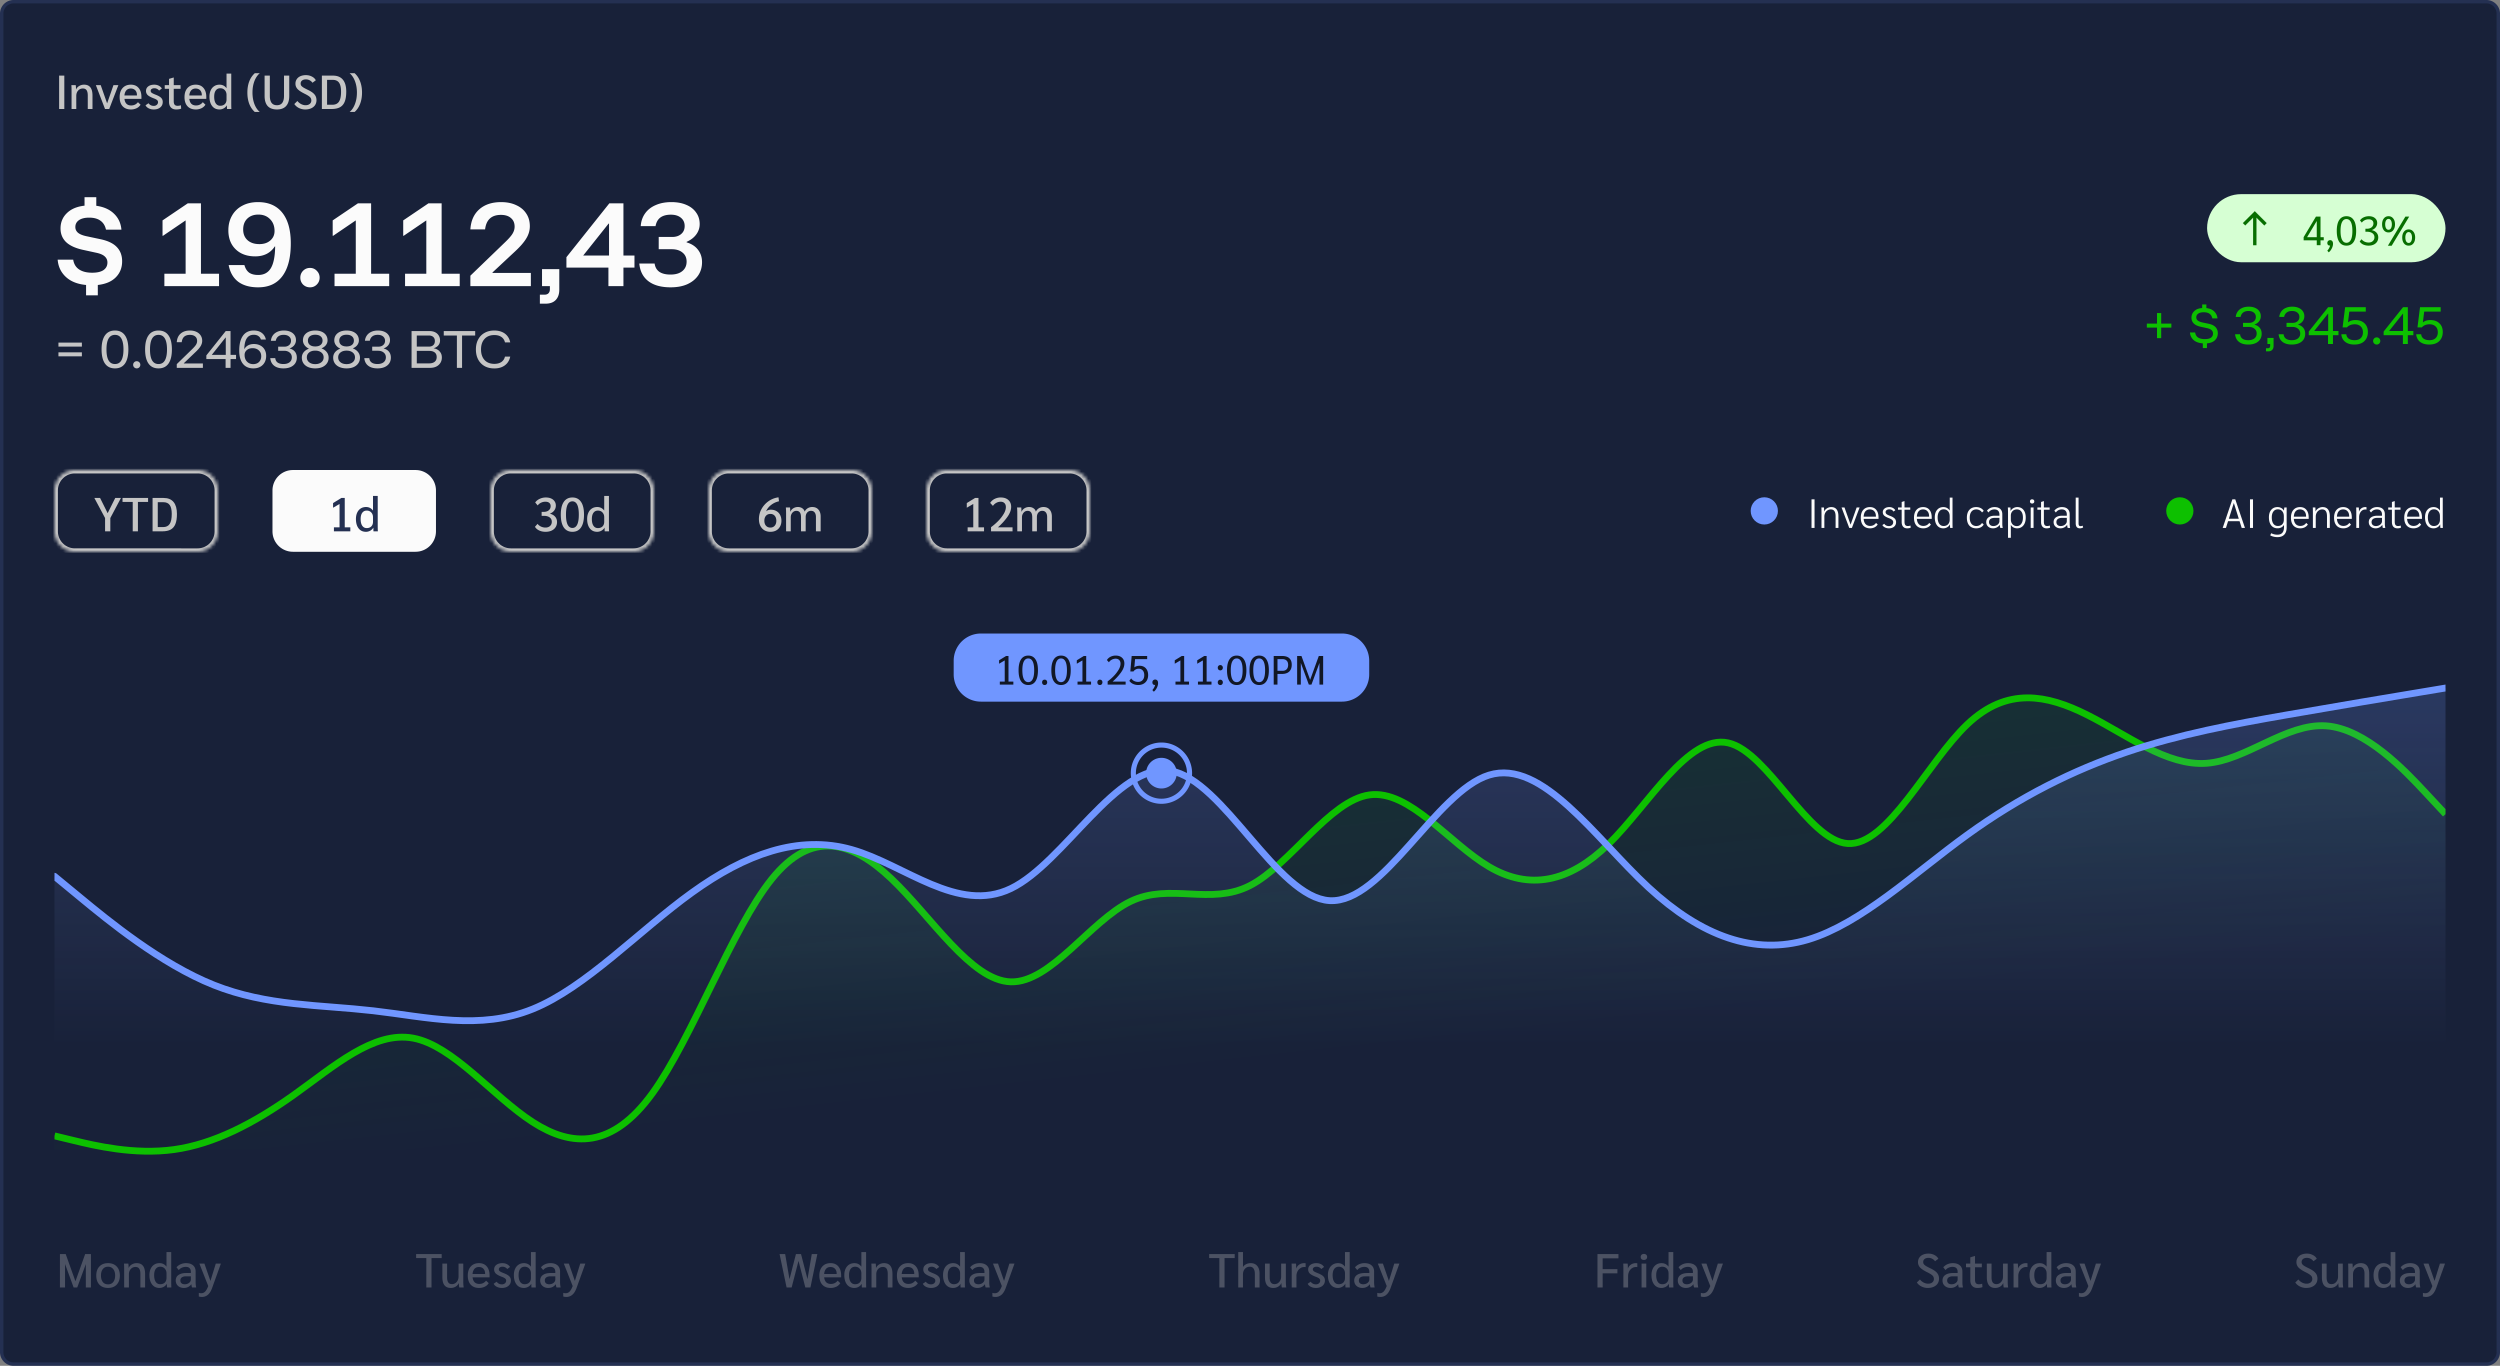
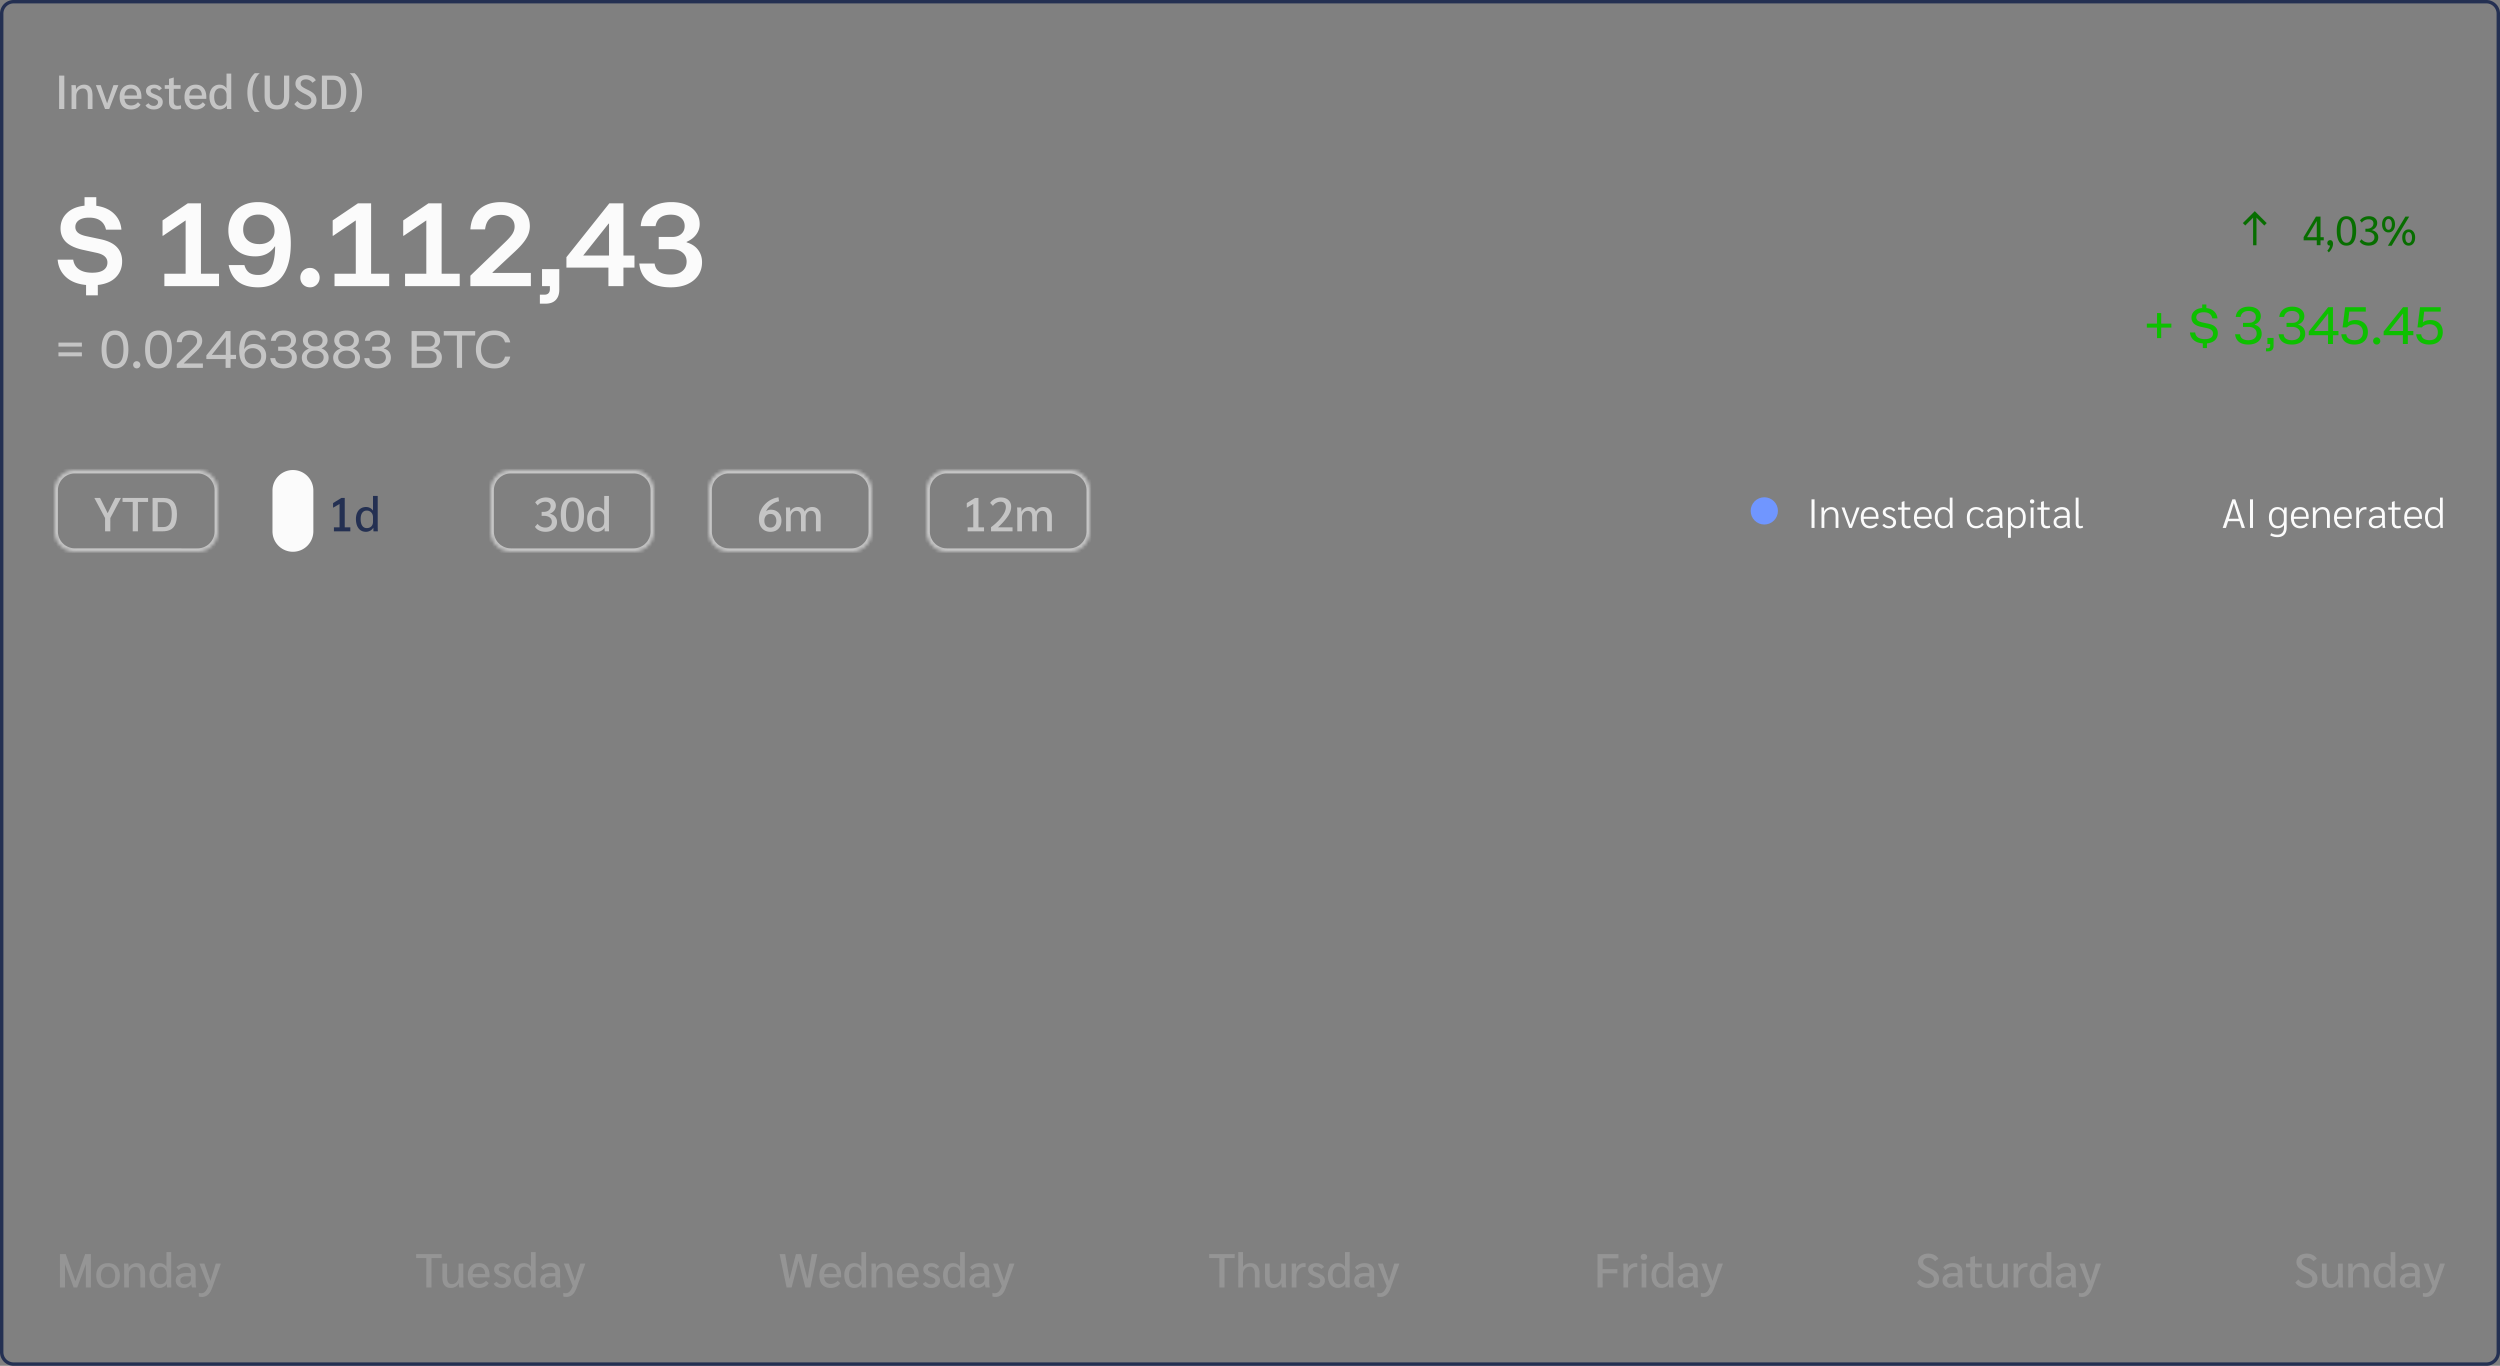
<svg xmlns="http://www.w3.org/2000/svg" width="734" height="401" fill="none">
  <rect width="100%" height="100%" fill="#808080" stroke="none" />
-   <path fill="#182139" d="M.5 4A3.5 3.5 0 0 1 4 .5h726a3.5 3.5 0 0 1 3.5 3.5v393a3.5 3.5 0 0 1-3.5 3.5H4A3.5 3.5 0 0 1 .5 397V4Z" />
  <path stroke="#243052" d="M.5 4A3.5 3.5 0 0 1 4 .5h726a3.5 3.5 0 0 1 3.5 3.5v393a3.5 3.5 0 0 1-3.5 3.5H4A3.5 3.5 0 0 1 .5 397V4Z" />
  <path fill="#C5C5C5" d="M17.358 22.2h1.526V32h-1.526v-9.8Zm3.65 4.592c0-.868-.018-1.465-.055-1.792h1.288c.046.345.07.756.07 1.232h.042c.186-.42.49-.751.91-.994a2.767 2.767 0 0 1 1.428-.378c1.642 0 2.464 1.064 2.464 3.192V32h-1.386v-3.962c0-.7-.117-1.218-.35-1.554-.234-.336-.593-.504-1.078-.504-.57 0-1.036.205-1.4.616-.364.41-.546.933-.546 1.568V32h-1.386v-5.208ZM34.754 25l-2.688 7h-1.232l-2.688-7h1.428l1.876 5.348L33.31 25h1.442Zm6.77 4.032H36.54c.074.635.275 1.115.602 1.442.336.327.793.49 1.372.49.821 0 1.484-.322 1.988-.966l.77.742a2.79 2.79 0 0 1-1.162 1.036 3.79 3.79 0 0 1-1.666.364c-1.046 0-1.862-.317-2.45-.952-.579-.644-.868-1.535-.868-2.674s.294-2.03.882-2.674c.588-.653 1.395-.98 2.422-.98.97 0 1.726.322 2.268.966.55.635.826 1.526.826 2.674v.532Zm-1.316-1.092c0-.607-.164-1.083-.49-1.428-.327-.345-.775-.518-1.344-.518-.532 0-.957.177-1.274.532-.318.355-.509.859-.574 1.512h3.682v-.098Zm4.926 4.2c-.55 0-1.045-.112-1.484-.336-.438-.224-.746-.523-.924-.896l.882-.602c.159.243.374.434.644.574.271.14.565.21.882.21.364 0 .663-.103.896-.308a.982.982 0 0 0 .364-.784.77.77 0 0 0-.28-.616c-.186-.168-.532-.345-1.036-.532-.812-.308-1.386-.62-1.722-.938a1.637 1.637 0 0 1-.49-1.204c0-.56.22-1.008.658-1.344.448-.336 1.041-.504 1.778-.504.476 0 .91.098 1.302.294.392.196.7.471.924.826l-.826.616a1.495 1.495 0 0 0-.602-.504 1.674 1.674 0 0 0-.784-.182c-.317 0-.578.07-.784.21a.643.643 0 0 0-.294.546c0 .233.103.43.308.588.206.15.607.34 1.204.574.747.29 1.27.593 1.568.91.308.308.462.71.462 1.204 0 .663-.242 1.195-.728 1.596-.485.401-1.124.602-1.918.602Zm6.578 0c-.653 0-1.167-.196-1.54-.588-.364-.401-.546-.952-.546-1.652v-3.836h-1.26V25h1.26v-1.848l1.33-.392h.056V25h2.002v1.064H51.01v3.668c0 .457.089.793.266 1.008.187.215.467.322.84.322.373 0 .705-.056.994-.168l.084.994c-.345.168-.84.252-1.484.252Zm8.857-3.108h-4.984c.074.635.275 1.115.602 1.442.336.327.793.49 1.372.49.821 0 1.484-.322 1.988-.966l.77.742a2.796 2.796 0 0 1-1.162 1.036 3.79 3.79 0 0 1-1.666.364c-1.046 0-1.862-.317-2.45-.952-.579-.644-.868-1.535-.868-2.674s.294-2.03.882-2.674c.588-.653 1.395-.98 2.422-.98.97 0 1.726.322 2.268.966.55.635.826 1.526.826 2.674v.532Zm-1.316-1.092c0-.607-.164-1.083-.49-1.428-.327-.345-.775-.518-1.344-.518-.532 0-.957.177-1.274.532-.318.355-.509.859-.574 1.512h3.682v-.098Zm5.185 4.2c-.915 0-1.633-.336-2.156-1.008-.523-.672-.784-1.591-.784-2.758 0-.71.121-1.325.364-1.848.242-.532.588-.943 1.036-1.232.448-.29.97-.434 1.568-.434.84 0 1.512.336 2.016 1.008h.028v-4.256h1.386v8.596c0 .896.014 1.493.042 1.792H66.65a13.39 13.39 0 0 1-.028-1.05h-.028a2.469 2.469 0 0 1-.91.868 2.556 2.556 0 0 1-1.246.322Zm.224-1.092c.56 0 1.008-.163 1.344-.49.336-.336.504-.789.504-1.358v-1.33c0-.579-.173-1.05-.518-1.414-.336-.364-.78-.546-1.33-.546-.56 0-.999.22-1.316.658-.308.43-.462 1.04-.462 1.834 0 .83.154 1.48.462 1.946.317.467.756.7 1.316.7Zm10.137 1.82c-.709-.625-1.25-1.423-1.624-2.394-.364-.97-.546-2.067-.546-3.29 0-1.223.182-2.315.546-3.276.374-.97.915-1.773 1.624-2.408h1.47c-.672.56-1.199 1.34-1.582 2.338-.373.999-.56 2.114-.56 3.346 0 1.232.187 2.347.56 3.346.383.999.91 1.778 1.582 2.338h-1.47Zm6.511-.728c-1.194 0-2.1-.331-2.715-.994-.607-.672-.91-1.666-.91-2.982V22.2h1.54v5.936c0 1.839.695 2.758 2.085 2.758 1.382 0 2.073-.92 2.073-2.758V22.2h1.54v5.964c0 1.307-.308 2.296-.924 2.968-.607.672-1.503 1.008-2.689 1.008Zm8.319 0a4.13 4.13 0 0 1-1.848-.42 3.504 3.504 0 0 1-1.372-1.176l.91-.896c.29.373.653.677 1.092.91.448.224.877.336 1.288.336.513 0 .924-.126 1.232-.378.317-.252.476-.583.476-.994 0-.28-.056-.518-.168-.714-.103-.196-.29-.387-.56-.574-.27-.196-.667-.425-1.19-.686-1.008-.495-1.717-.961-2.128-1.4a2.265 2.265 0 0 1-.616-1.582c0-.495.126-.933.378-1.316s.611-.677 1.078-.882c.467-.205 1.003-.308 1.61-.308.653 0 1.241.14 1.764.42.532.27.915.635 1.148 1.092l-.98.728a2.247 2.247 0 0 0-.84-.728 2.195 2.195 0 0 0-1.064-.266c-.485 0-.868.112-1.148.336-.28.215-.42.513-.42.896 0 .233.056.434.168.602.121.168.331.35.63.546.308.187.78.434 1.414.742.887.43 1.512.873 1.876 1.33.373.448.56.999.56 1.652 0 .541-.135 1.022-.406 1.442-.27.41-.658.728-1.162.952-.495.224-1.069.336-1.722.336Zm4.874-9.94h3.234c1.297 0 2.272.397 2.926 1.19.662.784.994 1.955.994 3.514 0 1.213-.15 2.193-.448 2.94-.29.737-.752 1.283-1.386 1.638-.626.345-1.451.518-2.478.518h-2.842v-9.8Zm3.066 8.554c.896 0 1.544-.303 1.946-.91.41-.607.616-1.587.616-2.94 0-1.195-.196-2.067-.588-2.618-.392-.56-1.013-.84-1.862-.84h-1.652v7.308h1.54Zm5.081 2.114c.672-.56 1.194-1.34 1.568-2.338.382-.999.574-2.114.574-3.346 0-1.232-.192-2.347-.574-3.346-.374-.999-.896-1.778-1.568-2.338h1.47c.709.635 1.246 1.437 1.61 2.408.373.961.56 2.053.56 3.276 0 1.223-.187 2.32-.56 3.29-.364.97-.901 1.769-1.61 2.394h-1.47Z" />
  <path fill="#FBFBFB" d="M25.27 86.7v-3.03c-2.52-.24-4.5-1.03-5.94-2.37-1.44-1.34-2.24-3.03-2.4-5.07h4.56c.2 1.28.78 2.24 1.74 2.88.96.64 2.24.96 3.84.96 1.46 0 2.57-.26 3.33-.78.76-.54 1.14-1.28 1.14-2.22 0-.72-.27-1.32-.81-1.8-.52-.48-1.37-.84-2.55-1.08l-3.99-.87c-2.18-.5-3.8-1.27-4.86-2.31-1.04-1.06-1.56-2.37-1.56-3.93 0-1.8.62-3.3 1.86-4.5 1.24-1.22 2.97-1.95 5.19-2.19V57.9h3.45v2.52c2.18.3 3.91 1.07 5.19 2.31 1.3 1.24 2.03 2.81 2.19 4.71h-4.53c-.24-1.14-.77-2.01-1.59-2.61-.82-.62-1.94-.93-3.36-.93-1.28 0-2.28.25-3 .75-.7.5-1.05 1.17-1.05 2.01 0 .64.25 1.19.75 1.65.52.44 1.32.78 2.4 1.02l4.23.9c2.18.46 3.78 1.23 4.8 2.31 1.04 1.08 1.56 2.47 1.56 4.17 0 1.9-.62 3.47-1.86 4.71-1.22 1.24-2.98 1.99-5.28 2.25v3.03h-3.45ZM48.26 84v-3.63h6.24V64.71l-6.66 4.53h-.12v-4.53l7.41-5.01H59v20.67h5.31V84H48.26Zm27.547.36c-2.44 0-4.4-.55-5.88-1.65-1.46-1.12-2.39-2.75-2.79-4.89h4.62c.28 1 .74 1.74 1.38 2.22.66.46 1.55.69 2.67.69 1.68 0 2.92-.67 3.72-2.01.8-1.34 1.22-3.46 1.26-6.36h-.12a6.15 6.15 0 0 1-2.4 2.19c-.96.48-2.07.72-3.33.72-1.6 0-2.99-.31-4.17-.93a6.953 6.953 0 0 1-2.76-2.67c-.64-1.16-.96-2.5-.96-4.02 0-1.66.36-3.11 1.08-4.35a7.327 7.327 0 0 1 3.03-2.91c1.3-.7 2.83-1.05 4.59-1.05 3.1 0 5.48 1.04 7.14 3.12 1.66 2.08 2.49 5.08 2.49 9 0 4.2-.82 7.4-2.46 9.6-1.62 2.2-3.99 3.3-7.11 3.3Zm.36-12.69c1.32 0 2.39-.36 3.21-1.08.84-.74 1.25-1.69 1.23-2.85-.02-1.42-.47-2.56-1.35-3.42-.86-.88-1.99-1.32-3.39-1.32-1.36 0-2.45.4-3.27 1.2-.8.78-1.2 1.84-1.2 3.18 0 1.32.43 2.37 1.29 3.15.86.76 2.02 1.14 3.48 1.14Zm14.857 12.69c-.8 0-1.48-.27-2.04-.81-.54-.56-.81-1.24-.81-2.04 0-.78.27-1.45.81-2.01.56-.56 1.24-.84 2.04-.84.78 0 1.44.28 1.98.84.56.56.84 1.23.84 2.01 0 .8-.28 1.48-.84 2.04-.54.54-1.2.81-1.98.81Zm7.193-.36v-3.63h6.24V64.71l-6.66 4.53h-.12v-4.53l7.41-5.01h3.87v20.67h5.31V84h-16.05Zm20.707 0v-3.63h6.24V64.71l-6.66 4.53h-.12v-4.53l7.41-5.01h3.87v20.67h5.31V84h-16.05Zm19.177 0v-3.06l10.02-9.66c1.16-1.1 1.94-1.98 2.34-2.64.42-.68.63-1.38.63-2.1 0-1.08-.36-1.92-1.08-2.52-.7-.62-1.68-.93-2.94-.93-2.76 0-4.31 1.42-4.65 4.26h-4.32c.16-2.52 1.03-4.48 2.61-5.88 1.6-1.42 3.74-2.13 6.42-2.13 1.7 0 3.18.3 4.44.9 1.28.58 2.26 1.4 2.94 2.46.7 1.04 1.05 2.28 1.05 3.72 0 1.24-.34 2.42-1.02 3.54-.66 1.12-1.73 2.37-3.21 3.75l-6.75 6.3.03.12h11.25V84h-17.76Zm20.407 5.16v-2.64h1.32c.56 0 .97-.15 1.23-.45.26-.28.39-.67.39-1.17V84h-2.31v-4.98h5.07v6.03c0 1.28-.34 2.28-1.02 3-.68.74-1.7 1.11-3.06 1.11h-1.62ZM178.631 84v-5.43h-12.33v-3.06l12.6-15.81h4.14v15.33h3.24v3.54h-3.24V84h-4.41Zm-7.41-8.97h7.59v-9.39h-.12l-7.47 9.39Zm25.687 9.33c-2.78 0-4.96-.6-6.54-1.8-1.58-1.22-2.47-2.95-2.67-5.19h4.5c.14 1.06.6 1.87 1.38 2.43.8.54 1.89.81 3.27.81 1.5 0 2.66-.34 3.48-1.02.84-.68 1.26-1.61 1.26-2.79 0-1.12-.4-2-1.2-2.64-.78-.66-1.84-.99-3.18-.99h-3.81v-3.6h3.93c1.12 0 2.01-.29 2.67-.87.68-.58 1.02-1.36 1.02-2.34 0-1.02-.37-1.83-1.11-2.43-.72-.6-1.7-.9-2.94-.9-1.3 0-2.33.28-3.09.84-.74.56-1.21 1.4-1.41 2.52h-4.35c.1-1.44.53-2.69 1.29-3.75s1.8-1.87 3.12-2.43c1.32-.58 2.85-.87 4.59-.87 1.68 0 3.14.27 4.38.81 1.24.52 2.2 1.27 2.88 2.25.7.96 1.05 2.09 1.05 3.39 0 1.12-.34 2.14-1.02 3.06-.66.9-1.6 1.62-2.82 2.16v.15c1.44.42 2.55 1.14 3.33 2.16.8 1.02 1.2 2.24 1.2 3.66 0 1.48-.38 2.78-1.14 3.9-.76 1.1-1.83 1.96-3.21 2.58-1.36.6-2.98.9-4.86.9Z" />
  <path fill="#C5C5C5" d="M17.16 101.76v-1.173h6.88v1.173h-6.88Zm0 2.853v-1.173h6.88v1.173h-6.88Zm16.596 3.547c-1.289 0-2.266-.471-2.933-1.413-.667-.951-1-2.334-1-4.147 0-1.813.333-3.191 1-4.133.667-.951 1.644-1.427 2.933-1.427 1.29 0 2.267.476 2.934 1.427.666.942 1 2.32 1 4.133 0 1.813-.334 3.196-1 4.147-.667.942-1.645 1.413-2.934 1.413Zm0-1.28c.836 0 1.458-.356 1.867-1.067.418-.72.627-1.791.627-3.213 0-1.431-.21-2.502-.627-3.213-.409-.711-1.031-1.067-1.867-1.067-.826 0-1.449.356-1.866 1.067-.418.702-.627 1.773-.627 3.213 0 1.44.209 2.516.627 3.227.417.702 1.04 1.053 1.866 1.053Zm6.39 1.28c-.293 0-.542-.102-.747-.307a1.014 1.014 0 0 1-.306-.746c0-.294.102-.543.306-.747.205-.204.454-.307.747-.307s.542.103.747.307c.204.204.306.453.306.747 0 .293-.102.542-.306.746a1.014 1.014 0 0 1-.747.307Zm6.392 0c-1.29 0-2.267-.471-2.934-1.413-.666-.951-1-2.334-1-4.147 0-1.813.334-3.191 1-4.133.667-.951 1.645-1.427 2.934-1.427 1.288 0 2.266.476 2.933 1.427.667.942 1 2.32 1 4.133 0 1.813-.333 3.196-1 4.147-.667.942-1.645 1.413-2.933 1.413Zm0-1.28c.835 0 1.457-.356 1.866-1.067.418-.72.627-1.791.627-3.213 0-1.431-.21-2.502-.627-3.213-.409-.711-1.03-1.067-1.867-1.067-.826 0-1.448.356-1.866 1.067-.418.702-.627 1.773-.627 3.213 0 1.44.21 2.516.627 3.227.418.702 1.04 1.053 1.867 1.053ZM51.9 108v-1.093l4.48-4.36c.569-.551.96-1 1.173-1.347.213-.347.32-.707.32-1.08 0-.569-.187-1.009-.56-1.32-.373-.32-.893-.48-1.56-.48-1.431 0-2.231.716-2.4 2.147H51.9c.07-1.085.448-1.925 1.133-2.52.684-.605 1.596-.907 2.733-.907.73 0 1.36.129 1.894.387.542.249.96.6 1.253 1.053.302.453.453.982.453 1.587 0 .506-.142 1.009-.426 1.506-.285.489-.738 1.031-1.36 1.627l-3.614 3.453.014.054h5.586V108H51.9Zm14.336 0v-2.587h-5.653v-1.066l5.693-7.147h1.413v6.987h1.614v1.226H67.69V108h-1.453Zm-4.053-3.813h4.106v-5.094h-.053l-4.053 5.094ZM74.4 108.16c-1.333 0-2.36-.449-3.08-1.347-.72-.906-1.08-2.195-1.08-3.866 0-1.911.365-3.374 1.094-4.387.728-1.013 1.786-1.52 3.173-1.52.951 0 1.733.231 2.346.693.614.454 1.018 1.103 1.214 1.947H76.6c-.15-.453-.404-.796-.76-1.027-.347-.24-.79-.36-1.333-.36-.898 0-1.578.343-2.04 1.027-.454.676-.702 1.716-.747 3.12h.053a2.697 2.697 0 0 1 1.12-1.067c.48-.249 1.032-.373 1.654-.373.72 0 1.351.147 1.893.44a3 3 0 0 1 1.254 1.213c.302.525.453 1.138.453 1.84 0 .738-.156 1.383-.467 1.934a3.24 3.24 0 0 1-1.306 1.28c-.56.302-1.218.453-1.974.453Zm-.053-1.253c.711 0 1.28-.214 1.707-.64.426-.427.64-.991.64-1.694 0-.702-.236-1.266-.707-1.693-.471-.436-1.085-.653-1.84-.653-.685 0-1.245.186-1.68.56a1.795 1.795 0 0 0-.653 1.426c0 .809.235 1.463.706 1.96.471.489 1.08.734 1.827.734Zm8.883 1.253c-1.164 0-2.08-.262-2.747-.787-.666-.524-1.044-1.266-1.133-2.226h1.467c.053.56.284.991.693 1.293.418.293.982.44 1.693.44.765 0 1.37-.173 1.814-.52.444-.356.666-.836.666-1.44 0-.587-.213-1.053-.64-1.4-.417-.356-.973-.533-1.666-.533H81.67v-1.2h1.8c.587 0 1.062-.16 1.427-.48.364-.32.546-.734.546-1.24 0-.534-.195-.96-.586-1.28-.391-.32-.916-.48-1.574-.48-.649 0-1.169.15-1.56.453-.39.293-.644.724-.76 1.293h-1.426c.062-.613.257-1.146.586-1.6.33-.453.77-.8 1.32-1.04.551-.249 1.191-.373 1.92-.373.703 0 1.32.116 1.854.347.533.23.946.56 1.24.986.293.418.44.907.44 1.467a2.4 2.4 0 0 1-.48 1.48c-.311.418-.76.738-1.347.96v.053c.676.178 1.191.498 1.547.96.355.454.533 1.023.533 1.707 0 .64-.16 1.2-.48 1.68-.32.471-.773.836-1.36 1.093-.587.258-1.28.387-2.08.387Zm9.323 0c-.791 0-1.484-.129-2.08-.387-.587-.257-1.044-.622-1.373-1.093-.32-.48-.48-1.036-.48-1.667 0-.613.182-1.146.546-1.6.374-.453.872-.795 1.494-1.026v-.054a3.01 3.01 0 0 1-1.24-.986 2.341 2.341 0 0 1-.48-1.414c0-.586.147-1.093.44-1.52.302-.435.72-.773 1.253-1.013.542-.24 1.182-.36 1.92-.36.747 0 1.387.12 1.92.36.542.24.96.578 1.254 1.013.293.436.44.943.44 1.52 0 .498-.156.956-.467 1.374-.311.409-.734.724-1.267.946v.054c.622.231 1.12.586 1.493 1.066.374.471.56 1.018.56 1.64 0 .631-.164 1.183-.493 1.654-.32.471-.773.84-1.36 1.106-.587.258-1.28.387-2.08.387Zm0-1.253c.738 0 1.334-.183 1.787-.547.453-.364.68-.844.68-1.44 0-.587-.227-1.062-.68-1.427-.454-.364-1.05-.546-1.787-.546-.738 0-1.333.182-1.787.546-.453.365-.68.84-.68 1.427 0 .596.227 1.076.68 1.44.454.364 1.05.547 1.787.547Zm0-5.187c.676 0 1.2-.151 1.573-.453.383-.311.574-.734.574-1.267 0-.524-.191-.942-.574-1.253-.373-.311-.897-.467-1.573-.467-.666 0-1.191.156-1.573.467-.382.31-.574.729-.574 1.253 0 .533.192.956.574 1.267.382.302.906.453 1.573.453Zm9.203 6.44c-.791 0-1.484-.129-2.08-.387-.586-.257-1.044-.622-1.373-1.093-.32-.48-.48-1.036-.48-1.667 0-.613.182-1.146.547-1.6.373-.453.87-.795 1.493-1.026v-.054a3.01 3.01 0 0 1-1.24-.986 2.341 2.341 0 0 1-.48-1.414c0-.586.147-1.093.44-1.52.302-.435.72-.773 1.253-1.013.542-.24 1.182-.36 1.92-.36.747 0 1.387.12 1.92.36.542.24.96.578 1.254 1.013.293.436.44.943.44 1.52 0 .498-.156.956-.467 1.374-.311.409-.733.724-1.267.946v.054c.622.231 1.12.586 1.494 1.066.373.471.56 1.018.56 1.64 0 .631-.165 1.183-.494 1.654-.32.471-.773.84-1.36 1.106-.586.258-1.28.387-2.08.387Zm0-1.253c.738 0 1.334-.183 1.787-.547.453-.364.68-.844.68-1.44 0-.587-.227-1.062-.68-1.427-.453-.364-1.049-.546-1.787-.546s-1.333.182-1.786.546c-.454.365-.68.84-.68 1.427 0 .596.226 1.076.68 1.44.453.364 1.048.547 1.786.547Zm0-5.187c.676 0 1.2-.151 1.574-.453.382-.311.573-.734.573-1.267 0-.524-.191-.942-.573-1.253-.374-.311-.898-.467-1.574-.467-.666 0-1.191.156-1.573.467-.382.31-.573.729-.573 1.253 0 .533.19.956.573 1.267.382.302.907.453 1.573.453Zm9.083 6.44c-1.164 0-2.08-.262-2.746-.787-.667-.524-1.045-1.266-1.134-2.226h1.467c.053.56.284.991.693 1.293.418.293.983.44 1.694.44.764 0 1.369-.173 1.813-.52.444-.356.667-.836.667-1.44 0-.587-.214-1.053-.64-1.4-.418-.356-.974-.533-1.667-.533h-1.707v-1.2h1.8c.587 0 1.063-.16 1.427-.48.364-.32.547-.734.547-1.24 0-.534-.196-.96-.587-1.28-.391-.32-.916-.48-1.573-.48-.649 0-1.169.15-1.56.453-.391.293-.645.724-.76 1.293h-1.427a3.225 3.225 0 0 1 .587-1.6c.329-.453.769-.8 1.32-1.04.551-.249 1.191-.373 1.92-.373.702 0 1.32.116 1.853.347.533.23.947.56 1.24.986.293.418.44.907.44 1.467a2.4 2.4 0 0 1-.48 1.48c-.311.418-.76.738-1.347.96v.053c.676.178 1.191.498 1.547.96.356.454.533 1.023.533 1.707 0 .64-.16 1.2-.48 1.68-.32.471-.773.836-1.36 1.093-.586.258-1.28.387-2.08.387Zm9.997-.16V97.2h5.24c.631 0 1.177.111 1.64.333.462.223.822.543 1.08.96.266.41.4.898.4 1.467 0 .596-.183 1.093-.547 1.493a2.509 2.509 0 0 1-1.28.76v.054c.364.053.729.186 1.093.4.365.213.667.511.907.893.24.373.36.84.36 1.4 0 .613-.147 1.147-.44 1.6a2.921 2.921 0 0 1-1.2 1.067c-.516.249-1.107.373-1.773.373h-5.48Zm1.533-1.307h3.627c.693 0 1.235-.16 1.626-.48.391-.32.587-.777.587-1.373 0-.604-.196-1.058-.587-1.36-.391-.302-.929-.453-1.613-.453h-3.64v3.666Zm0-4.92h3.52c.56 0 .996-.142 1.307-.426.32-.285.48-.685.48-1.2 0-.534-.16-.938-.48-1.214-.311-.284-.747-.426-1.307-.426h-3.52v3.266ZM135.662 108h-1.52v-9.493h-3.853V97.2h9.226v1.307h-3.853V108Zm9.476.173c-1.093 0-2.049-.226-2.867-.68a4.782 4.782 0 0 1-1.88-1.946c-.444-.836-.666-1.818-.666-2.947s.222-2.107.666-2.933a4.695 4.695 0 0 1 1.88-1.934c.818-.462 1.774-.693 2.867-.693.835 0 1.573.138 2.213.413a3.903 3.903 0 0 1 1.6 1.187c.418.516.702 1.142.854 1.88h-1.547c-.16-.684-.511-1.213-1.053-1.587-.534-.373-1.223-.56-2.067-.56-1.218 0-2.173.378-2.867 1.134-.693.755-1.04 1.786-1.04 3.093 0 1.316.347 2.351 1.04 3.107.694.746 1.649 1.12 2.867 1.12.844 0 1.533-.183 2.067-.547.542-.373.893-.902 1.053-1.587h1.547c-.152.729-.436 1.356-.854 1.88a4.065 4.065 0 0 1-1.6 1.187c-.64.276-1.378.413-2.213.413Z" />
-   <rect width="70" height="20" x="648" y="57" fill="#D6FFD3" rx="10" />
  <path fill="#076E00" stroke="#076E00" stroke-width=".025" d="m661.491 63.904-2.291 2.278-.682-.682L662 62.018l3.482 3.482-.682.695-2.291-2.291-.022-.022v8.105h-.974v-8.104l-.022.02Z" />
  <path fill="#076E00" d="M680.2 70.56h-3.852v-.936l3.612-6.024h1.344v6.048h.948v.912h-.948V72H680.2v-1.44Zm0-.912v-4.764l-2.844 4.764h2.844Zm3.934.864c.256 0 .46.092.612.276.152.184.228.444.228.78 0 .424-.116.872-.348 1.344a3.394 3.394 0 0 1-.9 1.176l-.432-.492c.192-.192.36-.424.504-.696.152-.264.256-.536.312-.816a.715.715 0 0 1-.156.012.618.618 0 0 1-.468-.204.815.815 0 0 1-.18-.54c0-.248.076-.448.228-.6a.79.79 0 0 1 .6-.24Zm4.787 1.608c-.92 0-1.624-.364-2.112-1.092-.488-.736-.732-1.812-.732-3.228 0-1.416.244-2.488.732-3.216.488-.736 1.192-1.104 2.112-1.104.92 0 1.624.368 2.112 1.104.488.728.732 1.8.732 3.216 0 1.416-.244 2.492-.732 3.228-.488.728-1.192 1.092-2.112 1.092Zm0-.84c.568 0 1-.292 1.296-.876.296-.584.444-1.452.444-2.604 0-1.152-.148-2.02-.444-2.604-.296-.584-.728-.876-1.296-.876-.568 0-1 .292-1.296.876-.296.584-.444 1.452-.444 2.604 0 1.152.148 2.02.444 2.604.296.584.728.876 1.296.876Zm6.514.84a3.793 3.793 0 0 1-1.596-.324c-.464-.224-.808-.528-1.032-.912l.552-.648c.208.296.496.532.864.708.376.176.768.264 1.176.264.528 0 .948-.144 1.26-.432.32-.288.48-.66.48-1.116 0-.504-.2-.9-.6-1.188-.392-.288-.932-.432-1.62-.432h-.432v-.876h.42c.584 0 1.052-.144 1.404-.432.352-.296.528-.676.528-1.14 0-.384-.124-.68-.372-.888-.248-.208-.596-.312-1.044-.312-.408 0-.788.088-1.14.264a2.171 2.171 0 0 0-.852.708l-.54-.648a2.56 2.56 0 0 1 1.08-.9 3.564 3.564 0 0 1 1.548-.336c.728 0 1.312.184 1.752.552.448.36.672.84.672 1.44 0 .472-.144.896-.432 1.272-.28.368-.672.64-1.176.816.616.136 1.088.392 1.416.768.336.368.504.828.504 1.38 0 .472-.116.892-.348 1.26-.232.36-.564.644-.996.852-.424.2-.916.3-1.476.3Zm5.841-3.876c-.576 0-1.036-.216-1.38-.648-.344-.44-.516-1.016-.516-1.728 0-.72.172-1.296.516-1.728.344-.44.804-.66 1.38-.66.568 0 1.024.22 1.368.66.352.432.528 1.008.528 1.728 0 .712-.176 1.288-.528 1.728-.344.432-.8.648-1.368.648Zm4.944-4.644h1.116l-5.148 8.556h-1.104l5.136-8.556Zm-4.944 3.864c.296 0 .532-.144.708-.432.176-.296.264-.684.264-1.164 0-.48-.088-.864-.264-1.152-.176-.296-.412-.444-.708-.444-.304 0-.544.148-.72.444-.176.288-.264.672-.264 1.152 0 .48.088.868.264 1.164.176.288.416.432.72.432Zm5.916 4.656c-.576 0-1.036-.216-1.38-.648-.344-.44-.516-1.02-.516-1.74 0-.712.172-1.284.516-1.716.344-.44.804-.66 1.38-.66.568 0 1.024.22 1.368.66.352.432.528 1.004.528 1.716 0 .72-.176 1.3-.528 1.74-.344.432-.8.648-1.368.648Zm0-.792c.296 0 .532-.144.708-.432.176-.296.264-.684.264-1.164 0-.48-.088-.864-.264-1.152-.176-.296-.412-.444-.708-.444-.304 0-.544.148-.72.444-.176.288-.264.672-.264 1.152 0 .48.088.868.264 1.164.176.288.416.432.72.432Z" />
  <path fill="#0DC000" d="M633.299 99.28v-3.093h-2.987v-1.174h2.987V91.92h1.227v3.093h2.986v1.174h-2.986v3.093h-1.227Zm13.45 2.92v-1.387c-1.165-.08-2.071-.409-2.72-.986-.64-.587-.991-1.325-1.054-2.214h1.52c.089.65.369 1.138.84 1.467.48.32 1.147.48 2 .48.818 0 1.423-.142 1.814-.427.391-.284.586-.689.586-1.213 0-.409-.146-.742-.44-1-.293-.267-.76-.467-1.4-.6l-1.68-.36c-.951-.204-1.657-.533-2.12-.987a2.312 2.312 0 0 1-.68-1.68c0-.773.272-1.422.814-1.946.542-.534 1.32-.836 2.333-.907V89.4h1.227v1.053c.978.107 1.742.431 2.293.974.56.542.885 1.226.973 2.053h-1.52c-.115-.587-.377-1.031-.786-1.333-.409-.311-.991-.467-1.747-.467-.702 0-1.24.138-1.613.413a1.26 1.26 0 0 0-.56 1.08c0 .365.138.671.413.92.285.24.742.431 1.373.574l1.774.373c.951.196 1.649.533 2.093 1.013.445.471.667 1.054.667 1.747 0 .836-.271 1.524-.814 2.067-.542.533-1.333.849-2.373.946v1.387h-1.213Zm13.356-1.04c-1.164 0-2.08-.262-2.747-.787-.666-.524-1.044-1.266-1.133-2.226h1.467c.053.56.284.99.693 1.293.418.293.982.44 1.693.44.765 0 1.369-.173 1.814-.52.444-.356.666-.836.666-1.44 0-.587-.213-1.053-.64-1.4-.417-.356-.973-.533-1.666-.533h-1.707v-1.2h1.8c.587 0 1.062-.16 1.427-.48.364-.32.546-.734.546-1.24 0-.534-.195-.96-.586-1.28-.391-.32-.916-.48-1.574-.48-.649 0-1.169.15-1.56.453-.391.293-.644.724-.76 1.293h-1.426c.062-.613.257-1.146.586-1.6.329-.453.769-.8 1.32-1.04.551-.249 1.191-.373 1.92-.373.703 0 1.32.116 1.854.347.533.23.946.56 1.24.986.293.418.44.907.44 1.467a2.4 2.4 0 0 1-.48 1.48c-.311.418-.76.738-1.347.96v.053c.676.178 1.191.498 1.547.96.355.454.533 1.023.533 1.707 0 .64-.16 1.2-.48 1.68-.32.471-.773.836-1.36 1.093-.587.258-1.28.387-2.08.387Zm5.19 2v-.907h.506c.24 0 .418-.062.534-.186.124-.125.186-.303.186-.534V101h-.813v-1.787h1.813v2.334c0 .506-.137.902-.413 1.186-.275.285-.675.427-1.2.427h-.613Zm7.591-2c-1.164 0-2.08-.262-2.746-.787-.667-.524-1.045-1.266-1.134-2.226h1.467c.053.56.284.99.693 1.293.418.293.982.44 1.694.44.764 0 1.368-.173 1.813-.52.444-.356.667-.836.667-1.44 0-.587-.214-1.053-.64-1.4-.418-.356-.974-.533-1.667-.533h-1.707v-1.2h1.8c.587 0 1.062-.16 1.427-.48.364-.32.547-.734.547-1.24 0-.534-.196-.96-.587-1.28-.391-.32-.916-.48-1.573-.48-.649 0-1.169.15-1.56.453-.392.293-.645.724-.76 1.293h-1.427a3.225 3.225 0 0 1 .587-1.6 3.13 3.13 0 0 1 1.32-1.04c.551-.249 1.191-.373 1.92-.373.702 0 1.32.116 1.853.347.533.23.947.56 1.24.986.293.418.44.907.44 1.467a2.4 2.4 0 0 1-.48 1.48c-.311.418-.76.738-1.347.96v.053c.676.178 1.191.498 1.547.96.355.454.533 1.023.533 1.707 0 .64-.16 1.2-.48 1.68-.32.471-.773.836-1.36 1.093-.586.258-1.28.387-2.08.387Zm10.617-.16v-2.587h-5.654v-1.066l5.694-7.147h1.413v6.987h1.613v1.226h-1.613V101h-1.453Zm-4.054-3.813h4.107v-5.094h-.053l-4.054 5.094Zm11.79 3.973c-1.129 0-2.031-.267-2.706-.8-.667-.533-1.04-1.271-1.12-2.213h1.466c.045.542.28.969.707 1.28.435.302 1.004.453 1.707.453.808 0 1.422-.209 1.84-.627.417-.417.626-.982.626-1.693 0-.738-.222-1.311-.666-1.72-.436-.418-1.027-.627-1.774-.627-.462 0-.893.08-1.293.24-.4.16-.716.387-.947.68h-1.293l.747-5.933h6.066v1.293h-4.84l-.387 3.134h.054c.533-.436 1.249-.654 2.147-.654 1.102 0 1.982.316 2.64.947.666.622 1 1.476 1 2.56 0 1.111-.347 2.004-1.04 2.68-.685.667-1.663 1-2.934 1Zm6.563 0c-.293 0-.542-.102-.746-.307a1.013 1.013 0 0 1-.307-.746c0-.294.102-.543.307-.747.204-.204.453-.307.746-.307.294 0 .543.103.747.307.204.204.307.453.307.747 0 .293-.103.542-.307.746a1.013 1.013 0 0 1-.747.307Zm7.685-.16v-2.587h-5.653v-1.066l5.693-7.147h1.413v6.987h1.614v1.226h-1.614V101h-1.453Zm-4.053-3.813h4.106v-5.094h-.053l-4.053 5.094Zm11.79 3.973c-1.129 0-2.032-.267-2.707-.8-.667-.533-1.04-1.271-1.12-2.213h1.467c.044.542.28.969.706 1.28.436.302 1.005.453 1.707.453.809 0 1.422-.209 1.84-.627.418-.417.627-.982.627-1.693 0-.738-.223-1.311-.667-1.72-.436-.418-1.027-.627-1.773-.627-.463 0-.894.08-1.294.24-.4.16-.715.387-.946.68h-1.294l.747-5.933h6.067v1.293h-4.84l-.387 3.134h.053c.534-.436 1.249-.654 2.147-.654 1.102 0 1.982.316 2.64.947.667.622 1 1.476 1 2.56 0 1.111-.347 2.004-1.04 2.68-.685.667-1.662 1-2.933 1Z" />
  <mask id="a" fill="#fff">
    <path d="M16 144a6 6 0 0 1 6-6h36a6 6 0 0 1 6 6v12a6 6 0 0 1-6 6H22a6 6 0 0 1-6-6v-12Z" />
  </mask>
  <path fill="#C5C5C5" d="M22 139h36v-2H22v2Zm41 5v12h2v-12h-2Zm-5 17H22v2h36v-2Zm-41-5v-12h-2v12h2Zm5 5a5 5 0 0 1-5-5h-2a7 7 0 0 0 7 7v-2Zm41-5a5 5 0 0 1-5 5v2a7 7 0 0 0 7-7h-2Zm-5-17a5 5 0 0 1 5 5h2a7 7 0 0 0-7-7v2Zm-36-2a7 7 0 0 0-7 7h2a5 5 0 0 1 5-5v-2Z" mask="url(#a)" />
  <path fill="#C5C5C5" d="M30.85 152.094 27.7 146.2h1.68l2.227 4.466 2.226-4.466h1.68l-3.122 5.894V156h-1.54v-3.906Zm8.118-4.732h-2.996V146.2h7.504v1.162h-2.982V156h-1.526v-8.638Zm5.829-1.162h3.234c1.297 0 2.272.397 2.926 1.19.662.784.994 1.955.994 3.514 0 1.213-.15 2.193-.448 2.94-.29.737-.752 1.283-1.386 1.638-.626.345-1.452.518-2.478.518h-2.842v-9.8Zm3.066 8.554c.896 0 1.544-.303 1.946-.91.41-.607.616-1.587.616-2.94 0-1.195-.196-2.067-.588-2.618-.392-.56-1.013-.84-1.862-.84h-1.652v7.308h1.54Z" />
-   <path fill="#FBFBFB" d="M80 144a6 6 0 0 1 6-6h36a6 6 0 0 1 6 6v12a6 6 0 0 1-6 6H86a6 6 0 0 1-6-6v-12Z" />
+   <path fill="#FBFBFB" d="M80 144a6 6 0 0 1 6-6a6 6 0 0 1 6 6v12a6 6 0 0 1-6 6H86a6 6 0 0 1-6-6v-12Z" />
  <path fill="#243052" d="M98.04 154.824h1.651v-6.86l-1.904 1.106v-1.372l2.436-1.498h.994v8.624h1.638V156h-4.816v-1.176Zm9.403 1.316c-.915 0-1.634-.336-2.156-1.008-.523-.672-.784-1.591-.784-2.758 0-.709.121-1.325.364-1.848.242-.532.588-.943 1.036-1.232.448-.289.97-.434 1.568-.434.84 0 1.512.336 2.016 1.008h.028v-4.256h1.386v8.596c0 .896.014 1.493.042 1.792h-1.288a13.18 13.18 0 0 1-.028-1.05h-.028a2.47 2.47 0 0 1-.91.868 2.554 2.554 0 0 1-1.246.322Zm.224-1.092c.56 0 1.008-.163 1.344-.49.336-.336.504-.789.504-1.358v-1.33c0-.579-.173-1.05-.518-1.414-.336-.364-.78-.546-1.33-.546-.56 0-.999.219-1.316.658-.308.429-.462 1.041-.462 1.834 0 .831.154 1.479.462 1.946.317.467.756.7 1.316.7Z" />
  <mask id="b" fill="#fff">
    <path d="M144 144a6 6 0 0 1 6-6h36a6 6 0 0 1 6 6v12a6 6 0 0 1-6 6h-36a6 6 0 0 1-6-6v-12Z" />
  </mask>
  <path fill="#C5C5C5" d="M150 139h36v-2h-36v2Zm41 5v12h2v-12h-2Zm-5 17h-36v2h36v-2Zm-41-5v-12h-2v12h2Zm5 5a5 5 0 0 1-5-5h-2a7 7 0 0 0 7 7v-2Zm41-5a5 5 0 0 1-5 5v2a7 7 0 0 0 7-7h-2Zm-5-17a5 5 0 0 1 5 5h2a7 7 0 0 0-7-7v2Zm-36-2a7 7 0 0 0-7 7h2a5 5 0 0 1 5-5v-2Z" mask="url(#b)" />
  <path fill="#C5C5C5" d="M160.2 156.14c-.709 0-1.344-.131-1.904-.392-.55-.261-.961-.621-1.232-1.078l.756-.868a2.79 2.79 0 0 0 1.008.798c.43.196.868.294 1.316.294.56 0 1.008-.154 1.344-.462.346-.317.518-.728.518-1.232 0-.551-.21-.98-.63-1.288-.42-.308-.998-.462-1.736-.462h-.616v-1.162h.602c.616 0 1.111-.154 1.484-.462.374-.317.56-.728.56-1.232 0-.411-.135-.728-.406-.952-.27-.224-.648-.336-1.134-.336a2.9 2.9 0 0 0-1.288.294 2.64 2.64 0 0 0-.98.798l-.728-.868c.308-.448.742-.803 1.302-1.064a4.248 4.248 0 0 1 1.848-.406c.579 0 1.088.098 1.526.294.439.196.78.476 1.022.84.243.355.364.765.364 1.232 0 .541-.154 1.022-.462 1.442-.308.42-.742.733-1.302.938.691.187 1.214.49 1.568.91.364.42.546.943.546 1.568 0 .56-.14 1.059-.42 1.498-.27.429-.662.765-1.176 1.008-.504.233-1.087.35-1.75.35Zm7.864 0c-1.101 0-1.946-.425-2.534-1.274-.588-.859-.882-2.114-.882-3.766 0-1.652.294-2.903.882-3.752.588-.859 1.433-1.288 2.534-1.288 1.101 0 1.941.429 2.52 1.288.588.849.882 2.1.882 3.752 0 1.652-.294 2.907-.882 3.766-.579.849-1.419 1.274-2.52 1.274Zm0-1.134c.616 0 1.083-.327 1.4-.98.317-.653.476-1.629.476-2.926 0-1.307-.159-2.282-.476-2.926-.317-.653-.784-.98-1.4-.98-1.26 0-1.89 1.302-1.89 3.906 0 1.297.159 2.273.476 2.926.327.653.798.98 1.414.98Zm7.262 1.134c-.915 0-1.634-.336-2.156-1.008-.523-.672-.784-1.591-.784-2.758 0-.709.121-1.325.364-1.848.242-.532.588-.943 1.035-1.232.449-.289.971-.434 1.569-.434.84 0 1.512.336 2.016 1.008h.028v-4.256h1.386v8.596c0 .896.014 1.493.042 1.792h-1.288a13.18 13.18 0 0 1-.028-1.05h-.028a2.47 2.47 0 0 1-.91.868 2.554 2.554 0 0 1-1.246.322Zm.224-1.092c.56 0 1.008-.163 1.344-.49.336-.336.504-.789.504-1.358v-1.33c0-.579-.173-1.05-.518-1.414-.336-.364-.78-.546-1.33-.546-.56 0-.999.219-1.316.658-.308.429-.462 1.041-.462 1.834 0 .831.154 1.479.462 1.946.317.467.756.7 1.316.7Z" />
  <mask id="c" fill="#fff">
    <path d="M208 144a6 6 0 0 1 6-6h36a6 6 0 0 1 6 6v12a6 6 0 0 1-6 6h-36a6 6 0 0 1-6-6v-12Z" />
  </mask>
  <path fill="#C5C5C5" d="M214 139h36v-2h-36v2Zm41 5v12h2v-12h-2Zm-5 17h-36v2h36v-2Zm-41-5v-12h-2v12h2Zm5 5a5 5 0 0 1-5-5h-2a7 7 0 0 0 7 7v-2Zm41-5a5 5 0 0 1-5 5v2a7 7 0 0 0 7-7h-2Zm-5-17a5 5 0 0 1 5 5h2a7 7 0 0 0-7-7v2Zm-36-2a7 7 0 0 0-7 7h2a5 5 0 0 1 5-5v-2Z" mask="url(#c)" />
  <path fill="#C5C5C5" d="M226.193 156.14c-.681 0-1.278-.154-1.792-.462a3.218 3.218 0 0 1-1.176-1.316c-.27-.569-.406-1.223-.406-1.96a6.05 6.05 0 0 1 .756-2.94 6.836 6.836 0 0 1 2.086-2.324 6.426 6.426 0 0 1 2.912-1.12l.14 1.162a5.62 5.62 0 0 0-2.296 1.064c-.69.523-1.19 1.157-1.498 1.904.131-.14.318-.257.56-.35.252-.103.523-.154.812-.154.654 0 1.214.14 1.68.42.476.271.836.653 1.078 1.148.252.495.378 1.059.378 1.694 0 .625-.135 1.185-.406 1.68a2.876 2.876 0 0 1-1.12 1.148c-.485.271-1.054.406-1.708.406Zm-.014-1.246c.532 0 .957-.182 1.274-.546.318-.364.476-.849.476-1.456s-.158-1.092-.476-1.456c-.317-.364-.742-.546-1.274-.546s-.961.182-1.288.546c-.317.364-.476.849-.476 1.456s.159 1.092.476 1.456c.327.364.756.546 1.288.546Zm4.616-4.102c0-.709-.023-1.307-.07-1.792h1.232c.037.345.056.756.056 1.232h.042c.177-.42.462-.751.854-.994a2.5 2.5 0 0 1 1.358-.378c.495 0 .919.121 1.274.364.355.233.593.565.714.994.196-.42.49-.751.882-.994a2.542 2.542 0 0 1 1.344-.364c.775 0 1.377.252 1.806.756.439.495.658 1.181.658 2.058V156h-1.386v-4.2c0-.579-.126-1.027-.378-1.344-.243-.317-.593-.476-1.05-.476a1.45 1.45 0 0 0-1.148.518c-.289.336-.434.775-.434 1.316V156h-1.372v-4.144c0-1.251-.457-1.876-1.372-1.876-.299 0-.574.084-.826.252a1.84 1.84 0 0 0-.588.686 2.018 2.018 0 0 0-.224.938V156h-1.372v-5.208Z" />
  <mask id="d" fill="#fff">
    <path d="M272 144a6 6 0 0 1 6-6h36a6 6 0 0 1 6 6v12a6 6 0 0 1-6 6h-36a6 6 0 0 1-6-6v-12Z" />
  </mask>
  <path fill="#C5C5C5" d="M278 139h36v-2h-36v2Zm41 5v12h2v-12h-2Zm-5 17h-36v2h36v-2Zm-41-5v-12h-2v12h2Zm5 5a5 5 0 0 1-5-5h-2a7 7 0 0 0 7 7v-2Zm41-5a5 5 0 0 1-5 5v2a7 7 0 0 0 7-7h-2Zm-5-17a5 5 0 0 1 5 5h2a7 7 0 0 0-7-7v2Zm-36-2a7 7 0 0 0-7 7h2a5 5 0 0 1 5-5v-2Z" mask="url(#d)" />
  <path fill="#C5C5C5" d="M284.099 154.824h1.652v-6.86l-1.904 1.106v-1.372l2.436-1.498h.994v8.624h1.638V156h-4.816v-1.176Zm6.869-.042a17.472 17.472 0 0 0 1.974-1.694 11.018 11.018 0 0 0 1.68-2.1c.467-.747.7-1.456.7-2.128 0-.476-.135-.854-.406-1.134-.27-.28-.644-.42-1.12-.42-.448 0-.877.112-1.288.336-.41.224-.737.523-.98.896l-.812-.882a3.197 3.197 0 0 1 1.274-1.162 3.86 3.86 0 0 1 1.82-.434c.952 0 1.699.247 2.24.742.551.485.826 1.157.826 2.016 0 .933-.368 1.918-1.106 2.954-.728 1.027-1.652 2.044-2.772 3.052h4.284V156h-6.314v-1.218Zm7.71-3.99c0-.709-.023-1.307-.07-1.792h1.232c.037.345.056.756.056 1.232h.042c.177-.42.462-.751.854-.994a2.5 2.5 0 0 1 1.358-.378c.495 0 .919.121 1.274.364.355.233.593.565.714.994.196-.42.49-.751.882-.994a2.542 2.542 0 0 1 1.344-.364c.775 0 1.377.252 1.806.756.439.495.658 1.181.658 2.058V156h-1.386v-4.2c0-.579-.126-1.027-.378-1.344-.243-.317-.593-.476-1.05-.476a1.45 1.45 0 0 0-1.148.518c-.289.336-.434.775-.434 1.316V156h-1.372v-4.144c0-1.251-.457-1.876-1.372-1.876-.299 0-.574.084-.826.252a1.84 1.84 0 0 0-.588.686 2.018 2.018 0 0 0-.224.938V156h-1.372v-5.208Z" />
  <circle cx="518" cy="150" r="4" fill="#7096FF" />
  <path fill="#FBFBFB" d="M531.862 146.6h.888v8.4h-.888v-8.4Zm2.93 3.888c0-.704-.012-1.2-.036-1.488h.756c.032.272.048.652.048 1.14h.036c.176-.384.452-.688.828-.912a2.309 2.309 0 0 1 1.236-.348c.696 0 1.22.228 1.572.684.352.456.528 1.132.528 2.028V155h-.828v-3.42c0-.68-.116-1.184-.348-1.512-.232-.336-.584-.504-1.056-.504-.36 0-.684.096-.972.288-.288.184-.516.44-.684.768-.16.328-.24.696-.24 1.104V155h-.84v-4.512ZM545.975 149l-2.256 6h-.78l-2.256-6h.864l1.788 5.04 1.776-5.04h.864Zm5.56 3.336h-4.368c.048.664.236 1.176.564 1.536.336.36.788.54 1.356.54.36 0 .688-.076.984-.228.296-.16.54-.38.732-.66l.492.468c-.232.36-.544.64-.936.84a2.858 2.858 0 0 1-1.296.288c-.856 0-1.528-.272-2.016-.816-.48-.552-.72-1.316-.72-2.292 0-.976.236-1.74.708-2.292.48-.56 1.14-.84 1.98-.84.792 0 1.408.268 1.848.804.448.536.672 1.284.672 2.244v.408Zm-.768-.744c0-.624-.16-1.116-.48-1.476-.32-.368-.752-.552-1.296-.552s-.976.184-1.296.552c-.312.368-.488.892-.528 1.572h3.6v-.096Zm3.808 3.528c-.424 0-.812-.088-1.164-.264-.344-.176-.592-.408-.744-.696l.552-.384c.144.224.336.396.576.516.24.112.512.168.816.168.36 0 .656-.104.888-.312.232-.216.348-.488.348-.816a.858.858 0 0 0-.288-.66c-.184-.184-.508-.364-.972-.54-.664-.248-1.132-.504-1.404-.768a1.336 1.336 0 0 1-.396-.984c0-.448.176-.808.528-1.08.352-.28.82-.42 1.404-.42.376 0 .72.084 1.032.252.32.168.556.396.708.684l-.528.384c-.272-.44-.68-.66-1.224-.66-.32 0-.584.076-.792.228-.2.152-.3.348-.3.588 0 .232.1.432.3.6.2.16.572.34 1.116.54.592.232 1.016.488 1.272.768s.384.628.384 1.044c0 .544-.192.984-.576 1.32-.384.328-.896.492-1.536.492Zm5.366 0c-.512 0-.908-.16-1.188-.48-.28-.328-.42-.788-.42-1.38v-3.6h-1.08V149h1.08v-1.62l.78-.252h.048V149h1.692v.66h-1.692v3.492c0 .448.076.776.228.984.152.2.392.3.72.3.32 0 .588-.048.804-.144l.072.636c-.264.128-.612.192-1.044.192Zm7.215-2.784h-4.368c.048.664.236 1.176.564 1.536.336.36.788.54 1.356.54.36 0 .688-.076.984-.228.296-.16.54-.38.732-.66l.492.468c-.232.36-.544.64-.936.84a2.858 2.858 0 0 1-1.296.288c-.856 0-1.528-.272-2.016-.816-.48-.552-.72-1.316-.72-2.292 0-.976.236-1.74.708-2.292.48-.56 1.14-.84 1.98-.84.792 0 1.408.268 1.848.804.448.536.672 1.284.672 2.244v.408Zm-.768-.744c0-.624-.16-1.116-.48-1.476-.32-.368-.752-.552-1.296-.552s-.976.184-1.296.552c-.312.368-.488.892-.528 1.572h3.6v-.096Zm4.173 3.528c-.776 0-1.388-.288-1.836-.864-.448-.576-.672-1.364-.672-2.364 0-.928.228-1.66.684-2.196.456-.544 1.072-.816 1.848-.816.384 0 .732.084 1.044.252.312.168.576.416.792.744h.024v-3.78h.816v7.416c0 .712.012 1.208.036 1.488h-.744a14.144 14.144 0 0 1-.036-1.008h-.024c-.184.344-.452.62-.804.828-.344.2-.72.3-1.128.3Zm.084-.684c.536 0 .968-.168 1.296-.504.328-.336.492-.78.492-1.332v-1.044c0-.616-.164-1.104-.492-1.464-.32-.368-.748-.552-1.284-.552-.552 0-.984.212-1.296.636-.312.416-.468.996-.468 1.74 0 .784.156 1.4.468 1.848.312.448.74.672 1.284.672Zm9.578.684c-.864 0-1.54-.272-2.028-.816-.48-.552-.72-1.32-.72-2.304 0-.984.24-1.748.72-2.292.488-.552 1.164-.828 2.028-.828.488 0 .92.096 1.296.288.376.184.676.46.9.828l-.504.468a1.756 1.756 0 0 0-.708-.66 1.987 1.987 0 0 0-.96-.24c-.608 0-1.084.216-1.428.648-.336.424-.504 1.02-.504 1.788 0 .76.168 1.356.504 1.788.344.432.82.648 1.428.648.344 0 .664-.076.96-.228.296-.16.532-.384.708-.672l.504.468a2.218 2.218 0 0 1-.9.84 2.912 2.912 0 0 1-1.296.276Zm4.942 0c-.584 0-1.064-.168-1.44-.504-.376-.344-.564-.784-.564-1.32 0-.592.22-1.052.66-1.38.448-.336 1.072-.504 1.872-.504h1.344v-.324c0-.496-.128-.872-.384-1.128-.248-.264-.616-.396-1.104-.396-.36 0-.692.08-.996.24a1.813 1.813 0 0 0-.72.672l-.456-.528c.256-.344.572-.608.948-.792.376-.184.8-.276 1.272-.276.728 0 1.288.184 1.68.552.4.368.6.888.6 1.56v2.88c0 .296.044.672.132 1.128h-.72c-.056-.176-.108-.472-.156-.888h-.024a2.34 2.34 0 0 1-.84.744 2.343 2.343 0 0 1-1.104.264Zm.084-.672c.32 0 .616-.064.888-.192s.488-.3.648-.516c.168-.224.252-.46.252-.708v-.984h-1.38c-.536 0-.952.108-1.248.324-.288.216-.432.524-.432.924 0 .344.116.624.348.84.232.208.54.312.924.312Zm4.305-3.96c0-.512-.016-1.008-.048-1.488h.756c.024.288.036.624.036 1.008h.024c.16-.328.42-.596.78-.804.368-.216.76-.324 1.176-.324.776 0 1.384.276 1.824.828.44.552.66 1.316.66 2.292 0 .624-.104 1.172-.312 1.644-.208.472-.504.836-.888 1.092-.376.256-.816.384-1.32.384-.408 0-.776-.088-1.104-.264a1.714 1.714 0 0 1-.72-.732h-.036v3.78h-.828v-7.416Zm2.592 3.972c.544 0 .976-.224 1.296-.672.328-.456.492-1.064.492-1.824 0-.752-.156-1.34-.468-1.764-.312-.424-.748-.636-1.308-.636-.52 0-.948.172-1.284.516-.328.344-.492.784-.492 1.32v1.044c0 .608.16 1.096.48 1.464.328.368.756.552 1.284.552Zm4.489-6.624a.658.658 0 0 1-.468-.168.6.6 0 0 1-.168-.444c0-.192.056-.344.168-.456a.658.658 0 0 1 .468-.168c.192 0 .344.056.456.168.12.112.18.264.18.456 0 .184-.06.332-.18.444a.616.616 0 0 1-.456.168Zm-.42 1.164h.84v6h-.84v-6Zm4.648 6.12c-.512 0-.908-.16-1.188-.48-.28-.328-.42-.788-.42-1.38v-3.6h-1.08V149h1.08v-1.62l.78-.252h.048V149h1.692v.66h-1.692v3.492c0 .448.076.776.228.984.152.2.392.3.72.3.32 0 .588-.048.804-.144l.072.636c-.264.128-.612.192-1.044.192Zm4.083 0c-.584 0-1.064-.168-1.44-.504-.376-.344-.564-.784-.564-1.32 0-.592.22-1.052.66-1.38.448-.336 1.072-.504 1.872-.504h1.344v-.324c0-.496-.128-.872-.384-1.128-.248-.264-.616-.396-1.104-.396-.36 0-.692.08-.996.24a1.813 1.813 0 0 0-.72.672l-.456-.528c.256-.344.572-.608.948-.792.376-.184.8-.276 1.272-.276.728 0 1.288.184 1.68.552.4.368.6.888.6 1.56v2.88c0 .296.044.672.132 1.128h-.72c-.056-.176-.108-.472-.156-.888h-.024a2.34 2.34 0 0 1-.84.744 2.343 2.343 0 0 1-1.104.264Zm.084-.672c.32 0 .616-.064.888-.192s.488-.3.648-.516c.168-.224.252-.46.252-.708v-.984h-1.38c-.536 0-.952.108-1.248.324-.288.216-.432.524-.432.924 0 .344.116.624.348.84.232.208.54.312.924.312Zm5.613.672c-.808 0-1.212-.5-1.212-1.5v-7.524h.84v7.512c0 .32.044.544.132.672.096.128.26.192.492.192.16 0 .352-.044.576-.132l.144.516a1.827 1.827 0 0 1-.972.264Z" />
-   <circle cx="640" cy="150" r="4" fill="#0DC000" />
  <path fill="#FBFBFB" d="M657.535 153.032h-3.372l-.624 1.968h-.96l2.844-8.4h.852l2.844 8.4h-.96l-.624-1.968Zm-.228-.732-1.452-4.62-1.464 4.62h2.916Zm3.289-5.7h.888v8.4h-.888v-8.4Zm10.767 2.4v5.82c0 .944-.232 1.66-.696 2.148-.456.488-1.124.732-2.004.732-.792 0-1.5-.172-2.124-.516l.276-.636c.312.152.612.26.9.324a3.8 3.8 0 0 0 .924.108c.656 0 1.144-.188 1.464-.564.32-.368.48-.94.48-1.716v-.6c-.176.312-.432.56-.768.744a2.349 2.349 0 0 1-1.128.264c-.784 0-1.404-.284-1.86-.852-.448-.576-.672-1.364-.672-2.364 0-.928.224-1.66.672-2.196.456-.544 1.072-.816 1.848-.816.408 0 .772.088 1.092.264.328.176.584.428.768.756h.024l.12-.9h.684Zm-.828 2.592c0-.632-.16-1.132-.48-1.5-.312-.368-.736-.552-1.272-.552-.552 0-.988.212-1.308.636-.32.424-.48 1.004-.48 1.74 0 .784.156 1.4.468 1.848.32.44.76.66 1.32.66.544 0 .972-.164 1.284-.492.312-.336.468-.792.468-1.368v-.972Zm7.297.744h-4.368c.048.664.236 1.176.564 1.536.336.36.788.54 1.356.54.36 0 .688-.076.984-.228.296-.16.54-.38.732-.66l.492.468c-.232.36-.544.64-.936.84a2.858 2.858 0 0 1-1.296.288c-.856 0-1.528-.272-2.016-.816-.48-.552-.72-1.316-.72-2.292 0-.976.236-1.74.708-2.292.48-.56 1.14-.84 1.98-.84.792 0 1.408.268 1.848.804.448.536.672 1.284.672 2.244v.408Zm-.768-.744c0-.624-.16-1.116-.48-1.476-.32-.368-.752-.552-1.296-.552s-.976.184-1.296.552c-.312.368-.488.892-.528 1.572h3.6v-.096Zm2.001-1.104c0-.704-.012-1.2-.036-1.488h.756c.032.272.048.652.048 1.14h.036c.176-.384.452-.688.828-.912a2.309 2.309 0 0 1 1.236-.348c.696 0 1.22.228 1.572.684.352.456.528 1.132.528 2.028V155h-.828v-3.42c0-.68-.116-1.184-.348-1.512-.232-.336-.584-.504-1.056-.504-.36 0-.684.096-.972.288-.288.184-.516.44-.684.768-.16.328-.24.696-.24 1.104V155h-.84v-4.512Zm11.423 1.848h-4.368c.048.664.236 1.176.564 1.536.336.36.788.54 1.356.54.36 0 .688-.076.984-.228.296-.16.54-.38.732-.66l.492.468c-.232.36-.544.64-.936.84a2.858 2.858 0 0 1-1.296.288c-.856 0-1.528-.272-2.016-.816-.48-.552-.72-1.316-.72-2.292 0-.976.236-1.74.708-2.292.48-.56 1.14-.84 1.98-.84.792 0 1.408.268 1.848.804.448.536.672 1.284.672 2.244v.408Zm-.768-.744c0-.624-.16-1.116-.48-1.476-.32-.368-.752-.552-1.296-.552s-.976.184-1.296.552c-.312.368-.488.892-.528 1.572h3.6v-.096Zm2.085-1.128c0-.68-.012-1.168-.036-1.464h.768c.032.312.048.664.048 1.056v.144h.024c.152-.424.388-.748.708-.972a1.924 1.924 0 0 1 1.14-.348c.144 0 .26.012.348.036v.696a3.19 3.19 0 0 0-.396-.024c-.328 0-.628.1-.9.3-.272.2-.488.476-.648.828-.152.352-.228.74-.228 1.164V155h-.828v-4.536Zm5.676 4.656c-.584 0-1.064-.168-1.44-.504-.376-.344-.564-.784-.564-1.32 0-.592.22-1.052.66-1.38.448-.336 1.072-.504 1.872-.504h1.344v-.324c0-.496-.128-.872-.384-1.128-.248-.264-.616-.396-1.104-.396-.36 0-.692.08-.996.24a1.813 1.813 0 0 0-.72.672l-.456-.528c.256-.344.572-.608.948-.792.376-.184.8-.276 1.272-.276.728 0 1.288.184 1.68.552.4.368.6.888.6 1.56v2.88c0 .296.044.672.132 1.128h-.72c-.056-.176-.108-.472-.156-.888h-.024a2.34 2.34 0 0 1-.84.744 2.343 2.343 0 0 1-1.104.264Zm.084-.672c.32 0 .616-.064.888-.192s.488-.3.648-.516c.168-.224.252-.46.252-.708v-.984h-1.38c-.536 0-.952.108-1.248.324-.288.216-.432.524-.432.924 0 .344.116.624.348.84.232.208.54.312.924.312Zm6.309.672c-.512 0-.908-.16-1.188-.48-.28-.328-.42-.788-.42-1.38v-3.6h-1.08V149h1.08v-1.62l.78-.252h.048V149h1.692v.66h-1.692v3.492c0 .448.076.776.228.984.152.2.392.3.72.3.32 0 .588-.048.804-.144l.072.636c-.264.128-.612.192-1.044.192Zm7.216-2.784h-4.368c.048.664.236 1.176.564 1.536.336.36.788.54 1.356.54.36 0 .688-.076.984-.228.296-.16.54-.38.732-.66l.492.468c-.232.36-.544.64-.936.84a2.858 2.858 0 0 1-1.296.288c-.856 0-1.528-.272-2.016-.816-.48-.552-.72-1.316-.72-2.292 0-.976.236-1.74.708-2.292.48-.56 1.14-.84 1.98-.84.792 0 1.408.268 1.848.804.448.536.672 1.284.672 2.244v.408Zm-.768-.744c0-.624-.16-1.116-.48-1.476-.32-.368-.752-.552-1.296-.552s-.976.184-1.296.552c-.312.368-.488.892-.528 1.572h3.6v-.096Zm4.173 3.528c-.776 0-1.388-.288-1.836-.864-.448-.576-.672-1.364-.672-2.364 0-.928.228-1.66.684-2.196.456-.544 1.072-.816 1.848-.816.384 0 .732.084 1.044.252.312.168.576.416.792.744h.024v-3.78h.816v7.416c0 .712.012 1.208.036 1.488h-.744a14.144 14.144 0 0 1-.036-1.008h-.024c-.184.344-.452.62-.804.828-.344.2-.72.3-1.128.3Zm.084-.684c.536 0 .968-.168 1.296-.504.328-.336.492-.78.492-1.332v-1.044c0-.616-.164-1.104-.492-1.464-.32-.368-.748-.552-1.284-.552-.552 0-.984.212-1.296.636-.312.416-.468.996-.468 1.74 0 .784.156 1.4.468 1.848.312.448.74.672 1.284.672Z" />
  <g clip-path="url(#e)">
    <path fill="url(#f)" d="m16 333.489 5.85 1.411c3.18.768 8.09 1.952 13.789 2.612H51.1c11.7-1.621 23.4-7.685 35.1-16.004 11.7-8.318 23.4-18.89 35.1-16.714 11.7 2.176 23.4 17.101 35.1 24.647 11.7 7.546 23.4 7.715 35.1-8.385 11.7-16.099 23.4-48.466 35.1-62.984 11.7-14.519 23.4-11.19 35.1-.088 11.7 11.103 23.4 29.98 35.1 30.285 11.7.305 23.4-17.962 35.1-23.602 11.7-5.641 23.4 1.344 35.1-4.67 11.7-6.014 23.4-25.027 35.1-26.619 11.7-1.593 23.4 14.235 35.1 21.103 11.7 6.868 23.4 4.777 35.1-6.695 11.7-11.472 23.4-32.323 35.1-29.674 11.7 2.649 23.4 28.799 35.1 29.55 11.7.752 23.4-23.895 35.1-35 11.7-11.105 23.4-8.67 35.1-2.822 11.7 5.848 23.4 15.108 35.1 14.262 11.7-.847 23.4-11.799 35.1-10.997 11.7.803 23.4 13.361 29.25 19.641l5.85 6.279v98.487H51.1c-5.339.74-10.678.555-15.461 0H16v-4.023Z" />
    <path stroke="#0DC000" stroke-width="2" d="m16 333.489 5.85 1.411c5.85 1.411 17.55 4.233 29.25 2.612 11.7-1.621 23.4-7.685 35.1-16.004 11.7-8.318 23.4-18.89 35.1-16.714 11.7 2.176 23.4 17.101 35.1 24.647 11.7 7.546 23.4 7.715 35.1-8.385 11.7-16.099 23.4-48.466 35.1-62.984 11.7-14.519 23.4-11.19 35.1-.088 11.7 11.103 23.4 29.98 35.1 30.285 11.7.305 23.4-17.962 35.1-23.602 11.7-5.641 23.4 1.344 35.1-4.67 11.7-6.014 23.4-25.027 35.1-26.619 11.7-1.593 23.4 14.235 35.1 21.103 11.7 6.868 23.4 4.777 35.1-6.695 11.7-11.472 23.4-32.323 35.1-29.674 11.7 2.649 23.4 28.799 35.1 29.55 11.7.752 23.4-23.895 35.1-35 11.7-11.105 23.4-8.67 35.1-2.822 11.7 5.848 23.4 15.108 35.1 14.262 11.7-.847 23.4-11.799 35.1-10.997 11.7.803 23.4 13.361 29.25 19.641l5.85 6.279" />
    <path fill="url(#g)" d="m23.8 263.706-7.8-6.432V374h702V202l-7.8 1.298c-7.8 1.299-23.4 3.895-39 6.627-15.6 2.731-31.2 5.598-46.8 10.887-15.6 5.289-31.2 13-46.8 24.281-15.6 11.282-31.2 26.135-46.8 30.789-15.6 4.654-31.2-.891-46.8-15.335-15.6-14.445-31.2-37.789-46.8-32.989-15.6 4.801-31.2 37.745-46.8 36.869-15.6-.876-31.2-35.573-46.8-38.121-15.6-2.548-31.2 27.052-46.8 34.567-15.6 7.514-31.2-7.057-46.8-11.452-15.6-4.396-31.2 1.384-46.8 12.612-15.6 11.227-31.2 27.901-46.8 34.225-15.6 6.323-31.2 2.296-46.8.506-15.6-1.791-31.2-1.343-46.8-7.552-15.6-6.209-31.2-19.073-39-25.506Z" />
    <path stroke="#7096FF" stroke-linecap="round" stroke-width="2" d="m16 257.274 7.8 6.432c7.8 6.433 23.4 19.297 39 25.506 15.6 6.209 31.2 5.761 46.8 7.552 15.6 1.79 31.2 5.817 46.8-.506 15.6-6.324 31.2-22.998 46.8-34.225 15.6-11.228 31.2-17.008 46.8-12.612 15.6 4.395 31.2 18.966 46.8 11.452 15.6-7.515 31.2-37.115 46.8-34.567 15.6 2.548 31.2 37.245 46.8 38.121 15.6.876 31.2-32.068 46.8-36.869 15.6-4.8 31.2 18.544 46.8 32.989 15.6 14.444 31.2 19.989 46.8 15.335 15.6-4.654 31.2-19.507 46.8-30.789 15.6-11.281 31.2-18.992 46.8-24.281 15.6-5.289 31.2-8.156 46.8-10.887 15.6-2.732 31.2-5.328 39-6.627L718 202" />
    <path fill="#7096FF" d="M280.5 194a7.5 7.5 0 0 1 7.5-7.5h106a7.5 7.5 0 0 1 7.5 7.5v4a7.5 7.5 0 0 1-7.5 7.5H288a7.5 7.5 0 0 1-7.5-7.5v-4Z" />
    <path stroke="#7096FF" d="M280.5 194a7.5 7.5 0 0 1 7.5-7.5h106a7.5 7.5 0 0 1 7.5 7.5v4a7.5 7.5 0 0 1-7.5 7.5H288a7.5 7.5 0 0 1-7.5-7.5v-4Z" />
    <path fill="#111726" d="M293.548 200.124h1.44v-6.228l-1.656.972v-1.008l2.052-1.26h.708v7.524h1.428V201h-3.972v-.876Zm8.35.996c-.92 0-1.624-.364-2.112-1.092-.488-.736-.732-1.812-.732-3.228 0-1.416.244-2.488.732-3.216.488-.736 1.192-1.104 2.112-1.104.92 0 1.624.368 2.112 1.104.488.728.732 1.8.732 3.216 0 1.416-.244 2.492-.732 3.228-.488.728-1.192 1.092-2.112 1.092Zm0-.84c.568 0 1-.292 1.296-.876.296-.584.444-1.452.444-2.604 0-1.152-.148-2.02-.444-2.604-.296-.584-.728-.876-1.296-.876-.568 0-1 .292-1.296.876-.296.584-.444 1.452-.444 2.604 0 1.152.148 2.02.444 2.604.296.584.728.876 1.296.876Zm4.809.84a.708.708 0 0 1-.54-.216.832.832 0 0 1-.204-.576c0-.232.068-.42.204-.564a.708.708 0 0 1 .54-.216c.224 0 .404.072.54.216a.788.788 0 0 1 .204.564.832.832 0 0 1-.204.576.708.708 0 0 1-.54.216Zm4.812 0c-.92 0-1.624-.364-2.112-1.092-.488-.736-.732-1.812-.732-3.228 0-1.416.244-2.488.732-3.216.488-.736 1.192-1.104 2.112-1.104.92 0 1.624.368 2.112 1.104.488.728.732 1.8.732 3.216 0 1.416-.244 2.492-.732 3.228-.488.728-1.192 1.092-2.112 1.092Zm0-.84c.568 0 1-.292 1.296-.876.296-.584.444-1.452.444-2.604 0-1.152-.148-2.02-.444-2.604-.296-.584-.728-.876-1.296-.876-.568 0-1 .292-1.296.876-.296.584-.444 1.452-.444 2.604 0 1.152.148 2.02.444 2.604.296.584.728.876 1.296.876Zm4.845-.156h1.44v-6.228l-1.656.972v-1.008l2.052-1.26h.708v7.524h1.428V201h-3.972v-.876Zm6.562.996a.708.708 0 0 1-.54-.216.832.832 0 0 1-.204-.576c0-.232.068-.42.204-.564a.708.708 0 0 1 .54-.216c.224 0 .404.072.54.216a.788.788 0 0 1 .204.564.832.832 0 0 1-.204.576.708.708 0 0 1-.54.216Zm2.28-1.068a13.643 13.643 0 0 0 1.716-1.488 10.247 10.247 0 0 0 1.464-1.86c.4-.656.6-1.276.6-1.86 0-.448-.128-.8-.384-1.056-.256-.264-.604-.396-1.044-.396-.4 0-.78.096-1.14.288a2.289 2.289 0 0 0-.84.768l-.588-.66c.248-.408.6-.728 1.056-.96a3.36 3.36 0 0 1 1.524-.348c.784 0 1.404.212 1.86.636.456.416.684.98.684 1.692 0 .848-.336 1.732-1.008 2.652-.664.92-1.48 1.808-2.448 2.664h3.828V201h-5.28v-.948Zm8.973 1.068c-.56 0-1.076-.112-1.548-.336-.464-.224-.816-.524-1.056-.9l.528-.708c.232.328.524.584.876.768.36.176.748.264 1.164.264.56 0 1-.176 1.32-.528.328-.36.492-.844.492-1.452 0-.584-.148-1.044-.444-1.38-.296-.344-.696-.516-1.2-.516-.312 0-.608.076-.888.228-.272.144-.484.34-.636.588h-.924l.396-4.548h4.548v.912h-3.552l-.216 2.448c.16-.152.38-.272.66-.36.288-.088.584-.132.888-.132.76 0 1.368.248 1.824.744.456.496.684 1.16.684 1.992 0 .584-.12 1.096-.36 1.536-.24.44-.58.78-1.02 1.02-.44.24-.952.36-1.536.36Zm4.99-1.608c.256 0 .46.092.612.276.152.184.228.444.228.78 0 .424-.116.872-.348 1.344a3.394 3.394 0 0 1-.9 1.176l-.432-.492c.192-.192.36-.424.504-.696.152-.264.256-.536.312-.816a.715.715 0 0 1-.156.012.618.618 0 0 1-.468-.204.815.815 0 0 1-.18-.54c0-.248.076-.448.228-.6a.79.79 0 0 1 .6-.24Zm5.953.612h1.44v-6.228l-1.656.972v-1.008l2.052-1.26h.708v7.524h1.428V201h-3.972v-.876Zm6.598 0h1.44v-6.228l-1.656.972v-1.008l2.052-1.26h.708v7.524h1.428V201h-3.972v-.876Zm6.562-3.3a.733.733 0 0 1-.54-.216.815.815 0 0 1-.204-.564c0-.224.068-.408.204-.552a.713.713 0 0 1 .54-.228c.216 0 .392.076.528.228a.748.748 0 0 1 .216.552.789.789 0 0 1-.216.564.693.693 0 0 1-.528.216Zm0 4.308a.733.733 0 0 1-.54-.216.815.815 0 0 1-.204-.564c0-.232.068-.42.204-.564a.713.713 0 0 1 .54-.228c.216 0 .392.076.528.228a.763.763 0 0 1 .216.564.789.789 0 0 1-.216.564.693.693 0 0 1-.528.216Zm4.811-.012c-.92 0-1.624-.364-2.112-1.092-.488-.736-.732-1.812-.732-3.228 0-1.416.244-2.488.732-3.216.488-.736 1.192-1.104 2.112-1.104.92 0 1.624.368 2.112 1.104.488.728.732 1.8.732 3.216 0 1.416-.244 2.492-.732 3.228-.488.728-1.192 1.092-2.112 1.092Zm0-.84c.568 0 1-.292 1.296-.876.296-.584.444-1.452.444-2.604 0-1.152-.148-2.02-.444-2.604-.296-.584-.728-.876-1.296-.876-.568 0-1 .292-1.296.876-.296.584-.444 1.452-.444 2.604 0 1.152.148 2.02.444 2.604.296.584.728.876 1.296.876Zm6.598.84c-.92 0-1.624-.364-2.112-1.092-.488-.736-.732-1.812-.732-3.228 0-1.416.244-2.488.732-3.216.488-.736 1.192-1.104 2.112-1.104.92 0 1.624.368 2.112 1.104.488.728.732 1.8.732 3.216 0 1.416-.244 2.492-.732 3.228-.488.728-1.192 1.092-2.112 1.092Zm0-.84c.568 0 1-.292 1.296-.876.296-.584.444-1.452.444-2.604 0-1.152-.148-2.02-.444-2.604-.296-.584-.728-.876-1.296-.876-.568 0-1 .292-1.296.876-.296.584-.444 1.452-.444 2.604 0 1.152.148 2.02.444 2.604.296.584.728.876 1.296.876Zm4.269-7.68h2.472c.928 0 1.628.216 2.1.648.48.432.72 1.064.72 1.896 0 .88-.248 1.556-.744 2.028-.496.464-1.208.696-2.136.696h-1.308V201h-1.104v-8.4Zm2.556 4.356c.536 0 .948-.152 1.236-.456.296-.304.444-.736.444-1.296 0-.552-.152-.972-.456-1.26-.304-.288-.744-.432-1.32-.432h-1.356v3.444h1.452Zm11.955-4.356v8.4h-1.08v-6.36l-2.352 6.36h-.768l-2.352-6.36V201h-1.08v-8.4h1.272l2.544 7.008 2.544-7.008h1.272Z" />
    <path fill="#7096FF" d="M341 231.5a4.5 4.5 0 1 0 0-9.001 4.5 4.5 0 0 0 0 9.001Zm0-13.5a9.005 9.005 0 0 0-8.315 5.556 9.005 9.005 0 0 0 1.951 9.808A8.994 8.994 0 0 0 341 236a9 9 0 1 0 0-18Zm-7.5 9a7.497 7.497 0 0 1 7.5-7.5 7.497 7.497 0 0 1 7.5 7.5 7.497 7.497 0 0 1-7.5 7.5 7.497 7.497 0 0 1-7.5-7.5Z" />
  </g>
  <path fill="#C5C5C5" d="M26.698 368.2v9.8H25.2v-6.874L22.68 378h-1.064l-2.52-6.874V378h-1.498v-9.8h1.694l2.855 7.98 2.857-7.98h1.694Zm5.021 9.94c-1.073 0-1.918-.322-2.534-.966-.615-.653-.923-1.545-.923-2.674s.308-2.016.924-2.66c.616-.653 1.46-.98 2.534-.98 1.073 0 1.918.327 2.534.98.625.644.938 1.531.938 2.66 0 1.129-.313 2.021-.938 2.674-.616.644-1.461.966-2.534.966Zm0-1.05c.645 0 1.153-.229 1.526-.686.374-.467.56-1.101.56-1.904 0-.803-.186-1.433-.56-1.89-.373-.467-.881-.7-1.525-.7-.654 0-1.162.233-1.526.7-.364.457-.546 1.087-.546 1.89 0 .803.181 1.437.546 1.904.364.457.872.686 1.526.686Zm4.739-4.298c0-.868-.019-1.465-.056-1.792h1.288c.047.345.07.756.07 1.232h.042c.187-.42.49-.751.91-.994a2.77 2.77 0 0 1 1.428-.378c1.642 0 2.464 1.064 2.464 3.192V378h-1.386v-3.962c0-.7-.117-1.218-.35-1.554-.233-.336-.593-.504-1.078-.504-.57 0-1.036.205-1.4.616-.364.411-.546.933-.546 1.568V378h-1.386v-5.208Zm10.356 5.348c-.915 0-1.634-.336-2.156-1.008-.523-.672-.784-1.591-.784-2.758 0-.709.121-1.325.364-1.848.242-.532.588-.943 1.036-1.232.448-.289.97-.434 1.568-.434.84 0 1.512.336 2.016 1.008h.028v-4.256h1.386v8.596c0 .896.014 1.493.042 1.792h-1.288a13.329 13.329 0 0 1-.028-1.05h-.028a2.467 2.467 0 0 1-.91.868 2.553 2.553 0 0 1-1.246.322Zm.224-1.092c.56 0 1.008-.163 1.344-.49.336-.336.504-.789.504-1.358v-1.33c0-.579-.173-1.05-.518-1.414-.336-.364-.78-.546-1.33-.546-.56 0-.999.219-1.316.658-.308.429-.462 1.041-.462 1.834 0 .831.154 1.479.462 1.946.317.467.756.7 1.316.7Zm6.928 1.092c-.457 0-.868-.093-1.232-.28a2.16 2.16 0 0 1-.84-.77 2.209 2.209 0 0 1-.294-1.134c0-.709.27-1.251.812-1.624.541-.383 1.311-.574 2.31-.574h1.316v-.35c0-.467-.126-.826-.378-1.078-.252-.252-.62-.378-1.106-.378-.42 0-.812.084-1.176.252a2.215 2.215 0 0 0-.896.7l-.658-.826a3.306 3.306 0 0 1 1.218-.896 3.827 3.827 0 0 1 1.568-.322c.896 0 1.591.219 2.086.658.495.429.742 1.041.742 1.834v3.248c0 .42.056.887.168 1.4h-1.218c-.093-.224-.159-.537-.196-.938h-.028c-.532.719-1.265 1.078-2.198 1.078Zm.266-1.078c.504 0 .929-.135 1.274-.406.355-.28.532-.616.532-1.008v-.924h-1.372c-.55 0-.975.107-1.274.322-.29.205-.434.509-.434.91 0 .345.112.616.336.812.233.196.546.294.938.294ZM64.852 371l-2.59 7.196c-.626 1.727-1.624 2.59-2.996 2.59-.261 0-.56-.042-.896-.126v-1.078c.196.075.43.112.7.112.457 0 .844-.163 1.162-.49.317-.327.62-.868.91-1.624L58.538 371h1.484l1.764 5.082L63.354 371h1.498Zm60.315-1.638h-2.996V368.2h7.504v1.162h-2.982V378h-1.526v-8.638Zm7.165 8.778c-.803 0-1.414-.261-1.834-.784-.411-.532-.616-1.311-.616-2.338V371h1.386v4.032c0 .672.117 1.171.35 1.498.233.327.588.49 1.064.49.56 0 1.022-.21 1.386-.63.373-.42.56-.952.56-1.596V371h1.386v5.418c0 .504.042 1.031.126 1.582h-1.302a7.646 7.646 0 0 1-.126-1.246h-.042c-.187.429-.495.77-.924 1.022a2.77 2.77 0 0 1-1.414.364Zm11.406-3.108h-4.984c.074.635.275 1.115.602 1.442.336.327.793.49 1.372.49.821 0 1.484-.322 1.988-.966l.77.742a2.796 2.796 0 0 1-1.162 1.036 3.787 3.787 0 0 1-1.666.364c-1.046 0-1.862-.317-2.45-.952-.579-.644-.868-1.535-.868-2.674s.294-2.03.882-2.674c.588-.653 1.395-.98 2.422-.98.97 0 1.726.322 2.268.966.55.635.826 1.526.826 2.674v.532Zm-1.316-1.092c0-.607-.164-1.083-.49-1.428-.327-.345-.775-.518-1.344-.518-.532 0-.957.177-1.274.532-.318.355-.509.859-.574 1.512h3.682v-.098Zm4.926 4.2c-.55 0-1.045-.112-1.484-.336-.438-.224-.746-.523-.924-.896l.882-.602c.159.243.374.434.644.574.271.14.565.21.882.21.364 0 .663-.103.896-.308a.981.981 0 0 0 .364-.784.77.77 0 0 0-.28-.616c-.186-.168-.532-.345-1.036-.532-.812-.308-1.386-.621-1.722-.938a1.64 1.64 0 0 1-.49-1.204c0-.56.22-1.008.658-1.344.448-.336 1.041-.504 1.778-.504.476 0 .91.098 1.302.294.392.196.7.471.924.826l-.826.616a1.49 1.49 0 0 0-.602-.504 1.675 1.675 0 0 0-.784-.182c-.317 0-.578.07-.784.21a.643.643 0 0 0-.294.546c0 .233.103.429.308.588.206.149.607.341 1.204.574.747.289 1.27.593 1.568.91.308.308.462.709.462 1.204 0 .663-.242 1.195-.728 1.596-.485.401-1.124.602-1.918.602Zm6.466 0c-.915 0-1.634-.336-2.156-1.008-.523-.672-.784-1.591-.784-2.758 0-.709.121-1.325.364-1.848.242-.532.588-.943 1.036-1.232.448-.289.97-.434 1.568-.434.84 0 1.512.336 2.016 1.008h.028v-4.256h1.386v8.596c0 .896.014 1.493.042 1.792h-1.288a13.18 13.18 0 0 1-.028-1.05h-.028a2.47 2.47 0 0 1-.91.868 2.554 2.554 0 0 1-1.246.322Zm.224-1.092c.56 0 1.008-.163 1.344-.49.336-.336.504-.789.504-1.358v-1.33c0-.579-.173-1.05-.518-1.414-.336-.364-.78-.546-1.33-.546-.56 0-.999.219-1.316.658-.308.429-.462 1.041-.462 1.834 0 .831.154 1.479.462 1.946.317.467.756.7 1.316.7Zm6.928 1.092c-.457 0-.868-.093-1.232-.28a2.154 2.154 0 0 1-.84-.77 2.209 2.209 0 0 1-.294-1.134c0-.709.271-1.251.812-1.624.541-.383 1.311-.574 2.31-.574h1.316v-.35c0-.467-.126-.826-.378-1.078-.252-.252-.621-.378-1.106-.378-.42 0-.812.084-1.176.252a2.213 2.213 0 0 0-.896.7l-.658-.826a3.306 3.306 0 0 1 1.218-.896 3.826 3.826 0 0 1 1.568-.322c.896 0 1.591.219 2.086.658.495.429.742 1.041.742 1.834v3.248c0 .42.056.887.168 1.4h-1.218c-.093-.224-.159-.537-.196-.938h-.028c-.532.719-1.265 1.078-2.198 1.078Zm.266-1.078c.504 0 .929-.135 1.274-.406.355-.28.532-.616.532-1.008v-.924h-1.372c-.551 0-.975.107-1.274.322-.289.205-.434.509-.434.91 0 .345.112.616.336.812.233.196.546.294.938.294Zm10.62-6.062-2.59 7.196c-.626 1.727-1.624 2.59-2.996 2.59a3.74 3.74 0 0 1-.896-.126v-1.078c.196.075.429.112.7.112.457 0 .844-.163 1.162-.49.317-.327.62-.868.91-1.624l-2.604-6.58h1.484l1.764 5.082 1.568-5.082h1.498Zm68.12-2.8-2.03 9.8h-1.498l-2.002-7.798-2.016 7.798h-1.484l-2.058-9.8h1.638l1.274 7.378 1.89-7.378h1.498l1.89 7.35 1.26-7.35h1.638Zm6.988 6.832h-4.984c.075.635.276 1.115.602 1.442.336.327.794.49 1.372.49.822 0 1.484-.322 1.988-.966l.77.742a2.79 2.79 0 0 1-1.162 1.036 3.784 3.784 0 0 1-1.666.364c-1.045 0-1.862-.317-2.45-.952-.578-.644-.868-1.535-.868-2.674s.294-2.03.882-2.674c.588-.653 1.396-.98 2.422-.98.971 0 1.727.322 2.268.966.551.635.826 1.526.826 2.674v.532Zm-1.316-1.092c0-.607-.163-1.083-.49-1.428-.326-.345-.774-.518-1.344-.518-.532 0-.956.177-1.274.532-.317.355-.508.859-.574 1.512h3.682v-.098Zm5.185 4.2c-.914 0-1.633-.336-2.156-1.008-.522-.672-.784-1.591-.784-2.758 0-.709.122-1.325.364-1.848.243-.532.588-.943 1.036-1.232.448-.289.971-.434 1.568-.434.84 0 1.512.336 2.016 1.008h.028v-4.256h1.386v8.596c0 .896.014 1.493.042 1.792h-1.288a13.691 13.691 0 0 1-.028-1.05h-.028a2.462 2.462 0 0 1-.91.868 2.551 2.551 0 0 1-1.246.322Zm.224-1.092c.56 0 1.008-.163 1.344-.49.336-.336.504-.789.504-1.358v-1.33c0-.579-.172-1.05-.518-1.414-.336-.364-.779-.546-1.33-.546-.56 0-.998.219-1.316.658-.308.429-.462 1.041-.462 1.834 0 .831.154 1.479.462 1.946.318.467.756.7 1.316.7Zm4.829-4.256c0-.868-.019-1.465-.056-1.792h1.288c.046.345.07.756.07 1.232h.042c.186-.42.49-.751.91-.994a2.767 2.767 0 0 1 1.428-.378c1.642 0 2.464 1.064 2.464 3.192V378h-1.386v-3.962c0-.7-.117-1.218-.35-1.554-.234-.336-.593-.504-1.078-.504-.57 0-1.036.205-1.4.616-.364.411-.546.933-.546 1.568V378h-1.386v-5.208Zm13.856 2.24h-4.984c.074.635.275 1.115.602 1.442.336.327.793.49 1.372.49.821 0 1.484-.322 1.988-.966l.77.742a2.796 2.796 0 0 1-1.162 1.036 3.787 3.787 0 0 1-1.666.364c-1.046 0-1.862-.317-2.45-.952-.579-.644-.868-1.535-.868-2.674s.294-2.03.882-2.674c.588-.653 1.395-.98 2.422-.98.97 0 1.726.322 2.268.966.55.635.826 1.526.826 2.674v.532Zm-1.316-1.092c0-.607-.164-1.083-.49-1.428-.327-.345-.775-.518-1.344-.518-.532 0-.957.177-1.274.532-.318.355-.509.859-.574 1.512h3.682v-.098Zm4.926 4.2c-.55 0-1.045-.112-1.484-.336-.438-.224-.746-.523-.924-.896l.882-.602c.159.243.374.434.644.574.271.14.565.21.882.21.364 0 .663-.103.896-.308a.981.981 0 0 0 .364-.784.77.77 0 0 0-.28-.616c-.186-.168-.532-.345-1.036-.532-.812-.308-1.386-.621-1.722-.938a1.64 1.64 0 0 1-.49-1.204c0-.56.22-1.008.658-1.344.448-.336 1.041-.504 1.778-.504.476 0 .91.098 1.302.294.392.196.7.471.924.826l-.826.616a1.49 1.49 0 0 0-.602-.504 1.675 1.675 0 0 0-.784-.182c-.317 0-.578.07-.784.21a.643.643 0 0 0-.294.546c0 .233.103.429.308.588.206.149.607.341 1.204.574.747.289 1.27.593 1.568.91.308.308.462.709.462 1.204 0 .663-.242 1.195-.728 1.596-.485.401-1.124.602-1.918.602Zm6.466 0c-.915 0-1.634-.336-2.156-1.008-.523-.672-.784-1.591-.784-2.758 0-.709.121-1.325.364-1.848.242-.532.588-.943 1.036-1.232.448-.289.97-.434 1.568-.434.84 0 1.512.336 2.016 1.008h.028v-4.256h1.386v8.596c0 .896.014 1.493.042 1.792h-1.288a13.18 13.18 0 0 1-.028-1.05h-.028a2.47 2.47 0 0 1-.91.868 2.554 2.554 0 0 1-1.246.322Zm.224-1.092c.56 0 1.008-.163 1.344-.49.336-.336.504-.789.504-1.358v-1.33c0-.579-.173-1.05-.518-1.414-.336-.364-.78-.546-1.33-.546-.56 0-.999.219-1.316.658-.308.429-.462 1.041-.462 1.834 0 .831.154 1.479.462 1.946.317.467.756.7 1.316.7Zm6.928 1.092c-.457 0-.868-.093-1.232-.28a2.154 2.154 0 0 1-.84-.77 2.209 2.209 0 0 1-.294-1.134c0-.709.271-1.251.812-1.624.541-.383 1.311-.574 2.31-.574h1.316v-.35c0-.467-.126-.826-.378-1.078-.252-.252-.621-.378-1.106-.378-.42 0-.812.084-1.176.252a2.213 2.213 0 0 0-.896.7l-.658-.826a3.306 3.306 0 0 1 1.218-.896 3.826 3.826 0 0 1 1.568-.322c.896 0 1.591.219 2.086.658.495.429.742 1.041.742 1.834v3.248c0 .42.056.887.168 1.4h-1.218c-.093-.224-.159-.537-.196-.938h-.028c-.532.719-1.265 1.078-2.198 1.078Zm.266-1.078c.504 0 .929-.135 1.274-.406.355-.28.532-.616.532-1.008v-.924h-1.372c-.551 0-.975.107-1.274.322-.289.205-.434.509-.434.91 0 .345.112.616.336.812.233.196.546.294.938.294Zm10.62-6.062-2.59 7.196c-.626 1.727-1.624 2.59-2.996 2.59a3.74 3.74 0 0 1-.896-.126v-1.078c.196.075.429.112.7.112.457 0 .844-.163 1.162-.49.317-.327.62-.868.91-1.624l-2.604-6.58h1.484l1.764 5.082 1.568-5.082h1.498Zm60.149-1.638h-2.996V368.2h7.504v1.162h-2.982V378h-1.526v-8.638Zm5.549-1.75h1.386v4.396c.205-.355.513-.635.924-.84a2.998 2.998 0 0 1 1.358-.308c.812 0 1.447.271 1.904.812.457.541.686 1.293.686 2.254V378h-1.386v-4.032c0-.663-.131-1.171-.392-1.526-.252-.355-.621-.532-1.106-.532-.579 0-1.055.21-1.428.63-.373.42-.56.966-.56 1.638V378h-1.386v-10.388Zm10.298 10.528c-.803 0-1.414-.261-1.834-.784-.411-.532-.616-1.311-.616-2.338V371h1.386v4.032c0 .672.116 1.171.35 1.498.233.327.588.49 1.064.49.56 0 1.022-.21 1.386-.63.373-.42.56-.952.56-1.596V371h1.386v5.418c0 .504.042 1.031.126 1.582h-1.302a7.646 7.646 0 0 1-.126-1.246h-.042c-.187.429-.495.77-.924 1.022-.42.243-.892.364-1.414.364Zm5.399-5.432c0-.793-.014-1.363-.042-1.708h1.302c.038.373.056.784.056 1.232v.14h.042a2.27 2.27 0 0 1 .882-1.106c.411-.271.892-.406 1.442-.406.15 0 .285.014.406.042v1.12c-.065-.019-.21-.028-.434-.028-.41 0-.793.121-1.148.364-.345.233-.62.555-.826.966a2.99 2.99 0 0 0-.294 1.33V378h-1.386v-5.292Zm7.101 5.432c-.55 0-1.045-.112-1.484-.336-.438-.224-.746-.523-.924-.896l.882-.602c.159.243.374.434.644.574.271.14.565.21.882.21.364 0 .663-.103.896-.308a.981.981 0 0 0 .364-.784.77.77 0 0 0-.28-.616c-.186-.168-.532-.345-1.036-.532-.812-.308-1.386-.621-1.722-.938a1.64 1.64 0 0 1-.49-1.204c0-.56.22-1.008.658-1.344.448-.336 1.041-.504 1.778-.504.476 0 .91.098 1.302.294.392.196.7.471.924.826l-.826.616a1.49 1.49 0 0 0-.602-.504 1.675 1.675 0 0 0-.784-.182c-.317 0-.578.07-.784.21a.643.643 0 0 0-.294.546c0 .233.103.429.308.588.206.149.607.341 1.204.574.747.289 1.27.593 1.568.91.308.308.462.709.462 1.204 0 .663-.242 1.195-.728 1.596-.485.401-1.124.602-1.918.602Zm6.466 0c-.915 0-1.634-.336-2.156-1.008-.523-.672-.784-1.591-.784-2.758 0-.709.121-1.325.364-1.848.242-.532.588-.943 1.036-1.232.448-.289.97-.434 1.568-.434.84 0 1.512.336 2.016 1.008h.028v-4.256h1.386v8.596c0 .896.014 1.493.042 1.792h-1.288a13.18 13.18 0 0 1-.028-1.05h-.028a2.47 2.47 0 0 1-.91.868 2.554 2.554 0 0 1-1.246.322Zm.224-1.092c.56 0 1.008-.163 1.344-.49.336-.336.504-.789.504-1.358v-1.33c0-.579-.173-1.05-.518-1.414-.336-.364-.78-.546-1.33-.546-.56 0-.999.219-1.316.658-.308.429-.462 1.041-.462 1.834 0 .831.154 1.479.462 1.946.317.467.756.7 1.316.7Zm6.928 1.092c-.457 0-.868-.093-1.232-.28a2.154 2.154 0 0 1-.84-.77 2.209 2.209 0 0 1-.294-1.134c0-.709.271-1.251.812-1.624.541-.383 1.311-.574 2.31-.574h1.316v-.35c0-.467-.126-.826-.378-1.078-.252-.252-.621-.378-1.106-.378-.42 0-.812.084-1.176.252a2.213 2.213 0 0 0-.896.7l-.658-.826a3.306 3.306 0 0 1 1.218-.896 3.826 3.826 0 0 1 1.568-.322c.896 0 1.591.219 2.086.658.495.429.742 1.041.742 1.834v3.248c0 .42.056.887.168 1.4h-1.218c-.093-.224-.159-.537-.196-.938h-.028c-.532.719-1.265 1.078-2.198 1.078Zm.266-1.078c.504 0 .929-.135 1.274-.406.355-.28.532-.616.532-1.008v-.924h-1.372c-.551 0-.975.107-1.274.322-.289.205-.434.509-.434.91 0 .345.112.616.336.812.233.196.546.294.938.294Zm10.62-6.062-2.59 7.196c-.626 1.727-1.624 2.59-2.996 2.59a3.74 3.74 0 0 1-.896-.126v-1.078c.196.075.429.112.7.112.457 0 .844-.163 1.162-.49.317-.327.62-.868.91-1.624l-2.604-6.58h1.484l1.764 5.082 1.568-5.082h1.498Zm58.164-2.8h6.16v1.246h-4.634v3.164h4.326v1.246h-4.326V378h-1.526v-9.8Zm7.61 4.508c0-.793-.014-1.363-.042-1.708h1.302c.037.373.056.784.056 1.232v.14h.042a2.27 2.27 0 0 1 .882-1.106c.411-.271.891-.406 1.442-.406.149 0 .285.014.406.042v1.12c-.065-.019-.21-.028-.434-.028-.411 0-.793.121-1.148.364a2.465 2.465 0 0 0-.826.966 2.99 2.99 0 0 0-.294 1.33V378h-1.386v-5.292Zm6.023-2.786c-.289 0-.518-.079-.686-.238-.168-.159-.252-.373-.252-.644s.084-.485.252-.644c.168-.159.397-.238.686-.238.289 0 .518.079.686.238.177.159.266.373.266.644s-.089.485-.266.644c-.168.159-.397.238-.686.238Zm-.686 1.078h1.386v7h-1.386v-7Zm5.851 7.14c-.915 0-1.634-.336-2.156-1.008-.523-.672-.784-1.591-.784-2.758 0-.709.121-1.325.364-1.848.242-.532.588-.943 1.036-1.232.448-.289.97-.434 1.568-.434.84 0 1.512.336 2.016 1.008h.028v-4.256h1.386v8.596c0 .896.014 1.493.042 1.792h-1.288a13.18 13.18 0 0 1-.028-1.05h-.028a2.47 2.47 0 0 1-.91.868 2.554 2.554 0 0 1-1.246.322Zm.224-1.092c.56 0 1.008-.163 1.344-.49.336-.336.504-.789.504-1.358v-1.33c0-.579-.173-1.05-.518-1.414-.336-.364-.78-.546-1.33-.546-.56 0-.999.219-1.316.658-.308.429-.462 1.041-.462 1.834 0 .831.154 1.479.462 1.946.317.467.756.7 1.316.7Zm6.928 1.092c-.457 0-.868-.093-1.232-.28a2.154 2.154 0 0 1-.84-.77 2.209 2.209 0 0 1-.294-1.134c0-.709.271-1.251.812-1.624.541-.383 1.311-.574 2.31-.574h1.316v-.35c0-.467-.126-.826-.378-1.078-.252-.252-.621-.378-1.106-.378-.42 0-.812.084-1.176.252a2.213 2.213 0 0 0-.896.7l-.658-.826a3.306 3.306 0 0 1 1.218-.896 3.826 3.826 0 0 1 1.568-.322c.896 0 1.591.219 2.086.658.495.429.742 1.041.742 1.834v3.248c0 .42.056.887.168 1.4h-1.218c-.093-.224-.159-.537-.196-.938h-.028c-.532.719-1.265 1.078-2.198 1.078Zm.266-1.078c.504 0 .929-.135 1.274-.406.355-.28.532-.616.532-1.008v-.924h-1.372c-.551 0-.975.107-1.274.322-.289.205-.434.509-.434.91 0 .345.112.616.336.812.233.196.546.294.938.294Zm10.62-6.062-2.59 7.196c-.626 1.727-1.624 2.59-2.996 2.59a3.74 3.74 0 0 1-.896-.126v-1.078c.196.075.429.112.7.112.457 0 .844-.163 1.162-.49.317-.327.62-.868.91-1.624l-2.604-6.58h1.484l1.764 5.082 1.568-5.082h1.498Zm60.157 7.14c-.663 0-1.279-.14-1.848-.42a3.498 3.498 0 0 1-1.372-1.176l.91-.896c.289.373.653.677 1.092.91.448.224.877.336 1.288.336.513 0 .924-.126 1.232-.378.317-.252.476-.583.476-.994 0-.28-.056-.518-.168-.714-.103-.196-.29-.387-.56-.574-.271-.196-.668-.425-1.19-.686-1.008-.495-1.718-.961-2.128-1.4a2.263 2.263 0 0 1-.616-1.582c0-.495.126-.933.378-1.316s.611-.677 1.078-.882c.466-.205 1.003-.308 1.61-.308.653 0 1.241.14 1.764.42.532.271.914.635 1.148 1.092l-.98.728a2.25 2.25 0 0 0-.84-.728 2.201 2.201 0 0 0-1.064-.266c-.486 0-.868.112-1.148.336-.28.215-.42.513-.42.896 0 .233.056.434.168.602.121.168.331.35.63.546.308.187.779.434 1.414.742.886.429 1.512.873 1.876 1.33.373.448.56.999.56 1.652a2.61 2.61 0 0 1-.406 1.442c-.271.411-.658.728-1.162.952-.495.224-1.069.336-1.722.336Zm6.68 0c-.458 0-.868-.093-1.232-.28a2.154 2.154 0 0 1-.84-.77 2.209 2.209 0 0 1-.294-1.134c0-.709.27-1.251.812-1.624.541-.383 1.311-.574 2.31-.574h1.316v-.35c0-.467-.126-.826-.378-1.078-.252-.252-.621-.378-1.106-.378-.42 0-.812.084-1.176.252a2.213 2.213 0 0 0-.896.7l-.658-.826a3.306 3.306 0 0 1 1.218-.896 3.826 3.826 0 0 1 1.568-.322c.896 0 1.591.219 2.086.658.494.429.742 1.041.742 1.834v3.248c0 .42.056.887.168 1.4h-1.218c-.094-.224-.159-.537-.196-.938h-.028c-.532.719-1.265 1.078-2.198 1.078Zm.266-1.078c.504 0 .928-.135 1.274-.406.354-.28.532-.616.532-1.008v-.924h-1.372c-.551 0-.976.107-1.274.322-.29.205-.434.509-.434.91 0 .345.112.616.336.812.233.196.546.294.938.294Zm7.609 1.078c-.653 0-1.166-.196-1.54-.588-.364-.401-.546-.952-.546-1.652v-3.836h-1.26V371h1.26v-1.848l1.33-.392h.056V371h2.002v1.064h-2.002v3.668c0 .457.089.793.266 1.008.187.215.467.322.84.322.374 0 .705-.056.994-.168l.084.994c-.345.168-.84.252-1.484.252Zm5.217 0c-.802 0-1.414-.261-1.834-.784-.41-.532-.616-1.311-.616-2.338V371h1.386v4.032c0 .672.117 1.171.35 1.498.234.327.588.49 1.064.49.56 0 1.022-.21 1.386-.63.374-.42.56-.952.56-1.596V371h1.386v5.418c0 .504.042 1.031.126 1.582h-1.302a7.874 7.874 0 0 1-.126-1.246h-.042c-.186.429-.494.77-.924 1.022a2.77 2.77 0 0 1-1.414.364Zm5.4-5.432c0-.793-.014-1.363-.042-1.708h1.302c.037.373.056.784.056 1.232v.14h.042c.186-.476.48-.845.882-1.106.41-.271.891-.406 1.442-.406.149 0 .284.014.406.042v1.12c-.066-.019-.21-.028-.434-.028a1.99 1.99 0 0 0-1.148.364 2.457 2.457 0 0 0-.826.966 2.99 2.99 0 0 0-.294 1.33V378h-1.386v-5.292Zm7.633 5.432c-.915 0-1.634-.336-2.156-1.008-.523-.672-.784-1.591-.784-2.758 0-.709.121-1.325.364-1.848.242-.532.588-.943 1.036-1.232.448-.289.97-.434 1.568-.434.84 0 1.512.336 2.016 1.008h.028v-4.256h1.386v8.596c0 .896.014 1.493.042 1.792h-1.288a13.18 13.18 0 0 1-.028-1.05h-.028a2.47 2.47 0 0 1-.91.868 2.554 2.554 0 0 1-1.246.322Zm.224-1.092c.56 0 1.008-.163 1.344-.49.336-.336.504-.789.504-1.358v-1.33c0-.579-.173-1.05-.518-1.414-.336-.364-.78-.546-1.33-.546-.56 0-.999.219-1.316.658-.308.429-.462 1.041-.462 1.834 0 .831.154 1.479.462 1.946.317.467.756.7 1.316.7Zm6.928 1.092c-.457 0-.868-.093-1.232-.28a2.154 2.154 0 0 1-.84-.77 2.209 2.209 0 0 1-.294-1.134c0-.709.271-1.251.812-1.624.541-.383 1.311-.574 2.31-.574h1.316v-.35c0-.467-.126-.826-.378-1.078-.252-.252-.621-.378-1.106-.378-.42 0-.812.084-1.176.252a2.213 2.213 0 0 0-.896.7l-.658-.826a3.306 3.306 0 0 1 1.218-.896 3.826 3.826 0 0 1 1.568-.322c.896 0 1.591.219 2.086.658.495.429.742 1.041.742 1.834v3.248c0 .42.056.887.168 1.4h-1.218c-.093-.224-.159-.537-.196-.938h-.028c-.532.719-1.265 1.078-2.198 1.078Zm.266-1.078c.504 0 .929-.135 1.274-.406.355-.28.532-.616.532-1.008v-.924h-1.372c-.551 0-.975.107-1.274.322-.289.205-.434.509-.434.91 0 .345.112.616.336.812.233.196.546.294.938.294Zm10.62-6.062-2.59 7.196c-.626 1.727-1.624 2.59-2.996 2.59a3.74 3.74 0 0 1-.896-.126v-1.078c.196.075.429.112.7.112.457 0 .844-.163 1.162-.49.317-.327.62-.868.91-1.624l-2.604-6.58h1.484l1.764 5.082 1.568-5.082h1.498Zm60.26 7.14c-.662 0-1.278-.14-1.848-.42a3.512 3.512 0 0 1-1.372-1.176l.91-.896c.29.373.654.677 1.092.91.448.224.878.336 1.288.336.514 0 .924-.126 1.232-.378.318-.252.476-.583.476-.994 0-.28-.056-.518-.168-.714-.102-.196-.289-.387-.56-.574-.27-.196-.667-.425-1.19-.686-1.008-.495-1.717-.961-2.128-1.4a2.267 2.267 0 0 1-.616-1.582c0-.495.126-.933.378-1.316s.612-.677 1.078-.882c.467-.205 1.004-.308 1.61-.308.654 0 1.242.14 1.764.42.532.271.915.635 1.148 1.092l-.98.728a2.25 2.25 0 0 0-.84-.728 2.196 2.196 0 0 0-1.064-.266c-.485 0-.868.112-1.148.336-.28.215-.42.513-.42.896 0 .233.056.434.168.602.122.168.332.35.63.546.308.187.78.434 1.414.742.887.429 1.512.873 1.876 1.33.374.448.56.999.56 1.652 0 .541-.135 1.022-.406 1.442-.27.411-.658.728-1.162.952-.494.224-1.068.336-1.722.336Zm7.044 0c-.802 0-1.414-.261-1.834-.784-.41-.532-.616-1.311-.616-2.338V371h1.386v4.032c0 .672.117 1.171.35 1.498.234.327.588.49 1.064.49.56 0 1.022-.21 1.386-.63.374-.42.56-.952.56-1.596V371h1.386v5.418c0 .504.042 1.031.126 1.582h-1.302a7.874 7.874 0 0 1-.126-1.246h-.042c-.186.429-.494.77-.924 1.022a2.77 2.77 0 0 1-1.414.364Zm5.302-5.348c0-.868-.019-1.465-.056-1.792h1.288c.046.345.07.756.07 1.232h.042c.186-.42.49-.751.91-.994a2.767 2.767 0 0 1 1.428-.378c1.642 0 2.464 1.064 2.464 3.192V378h-1.386v-3.962c0-.7-.117-1.218-.35-1.554-.234-.336-.593-.504-1.078-.504-.57 0-1.036.205-1.4.616-.364.411-.546.933-.546 1.568V378h-1.386v-5.208Zm10.356 5.348c-.915 0-1.634-.336-2.156-1.008-.523-.672-.784-1.591-.784-2.758 0-.709.121-1.325.364-1.848.242-.532.588-.943 1.036-1.232.448-.289.97-.434 1.568-.434.84 0 1.512.336 2.016 1.008h.028v-4.256h1.386v8.596c0 .896.014 1.493.042 1.792h-1.288a13.18 13.18 0 0 1-.028-1.05h-.028a2.47 2.47 0 0 1-.91.868 2.554 2.554 0 0 1-1.246.322Zm.224-1.092c.56 0 1.008-.163 1.344-.49.336-.336.504-.789.504-1.358v-1.33c0-.579-.173-1.05-.518-1.414-.336-.364-.78-.546-1.33-.546-.56 0-.999.219-1.316.658-.308.429-.462 1.041-.462 1.834 0 .831.154 1.479.462 1.946.317.467.756.7 1.316.7Zm6.928 1.092c-.457 0-.868-.093-1.232-.28a2.154 2.154 0 0 1-.84-.77 2.209 2.209 0 0 1-.294-1.134c0-.709.271-1.251.812-1.624.541-.383 1.311-.574 2.31-.574h1.316v-.35c0-.467-.126-.826-.378-1.078-.252-.252-.621-.378-1.106-.378-.42 0-.812.084-1.176.252a2.213 2.213 0 0 0-.896.7l-.658-.826a3.306 3.306 0 0 1 1.218-.896 3.826 3.826 0 0 1 1.568-.322c.896 0 1.591.219 2.086.658.495.429.742 1.041.742 1.834v3.248c0 .42.056.887.168 1.4h-1.218c-.093-.224-.159-.537-.196-.938h-.028c-.532.719-1.265 1.078-2.198 1.078Zm.266-1.078c.504 0 .929-.135 1.274-.406.355-.28.532-.616.532-1.008v-.924h-1.372c-.551 0-.975.107-1.274.322-.289.205-.434.509-.434.91 0 .345.112.616.336.812.233.196.546.294.938.294Zm10.62-6.062-2.59 7.196c-.626 1.727-1.624 2.59-2.996 2.59a3.74 3.74 0 0 1-.896-.126v-1.078c.196.075.429.112.7.112.457 0 .844-.163 1.162-.49.317-.327.62-.868.91-1.624l-2.604-6.58h1.484l1.764 5.082 1.568-5.082h1.498Z" opacity=".3" />
  <defs>
    <linearGradient id="f" x1="339.134" x2="351.191" y1="204.893" y2="314.418" gradientUnits="userSpaceOnUse">
      <stop stop-color="#0FE000" stop-opacity=".1" />
      <stop offset="1" stop-color="#0FE000" stop-opacity="0" />
    </linearGradient>
    <linearGradient id="g" x1="367" x2="367" y1="202" y2="307.066" gradientUnits="userSpaceOnUse">
      <stop stop-color="#7096FF" stop-opacity=".2" />
      <stop offset="1" stop-color="#99B4FF" stop-opacity="0" />
    </linearGradient>
    <clipPath id="e">
-       <path fill="#fff" d="M16 186h702v168H16z" />
-     </clipPath>
+       </clipPath>
  </defs>
</svg>